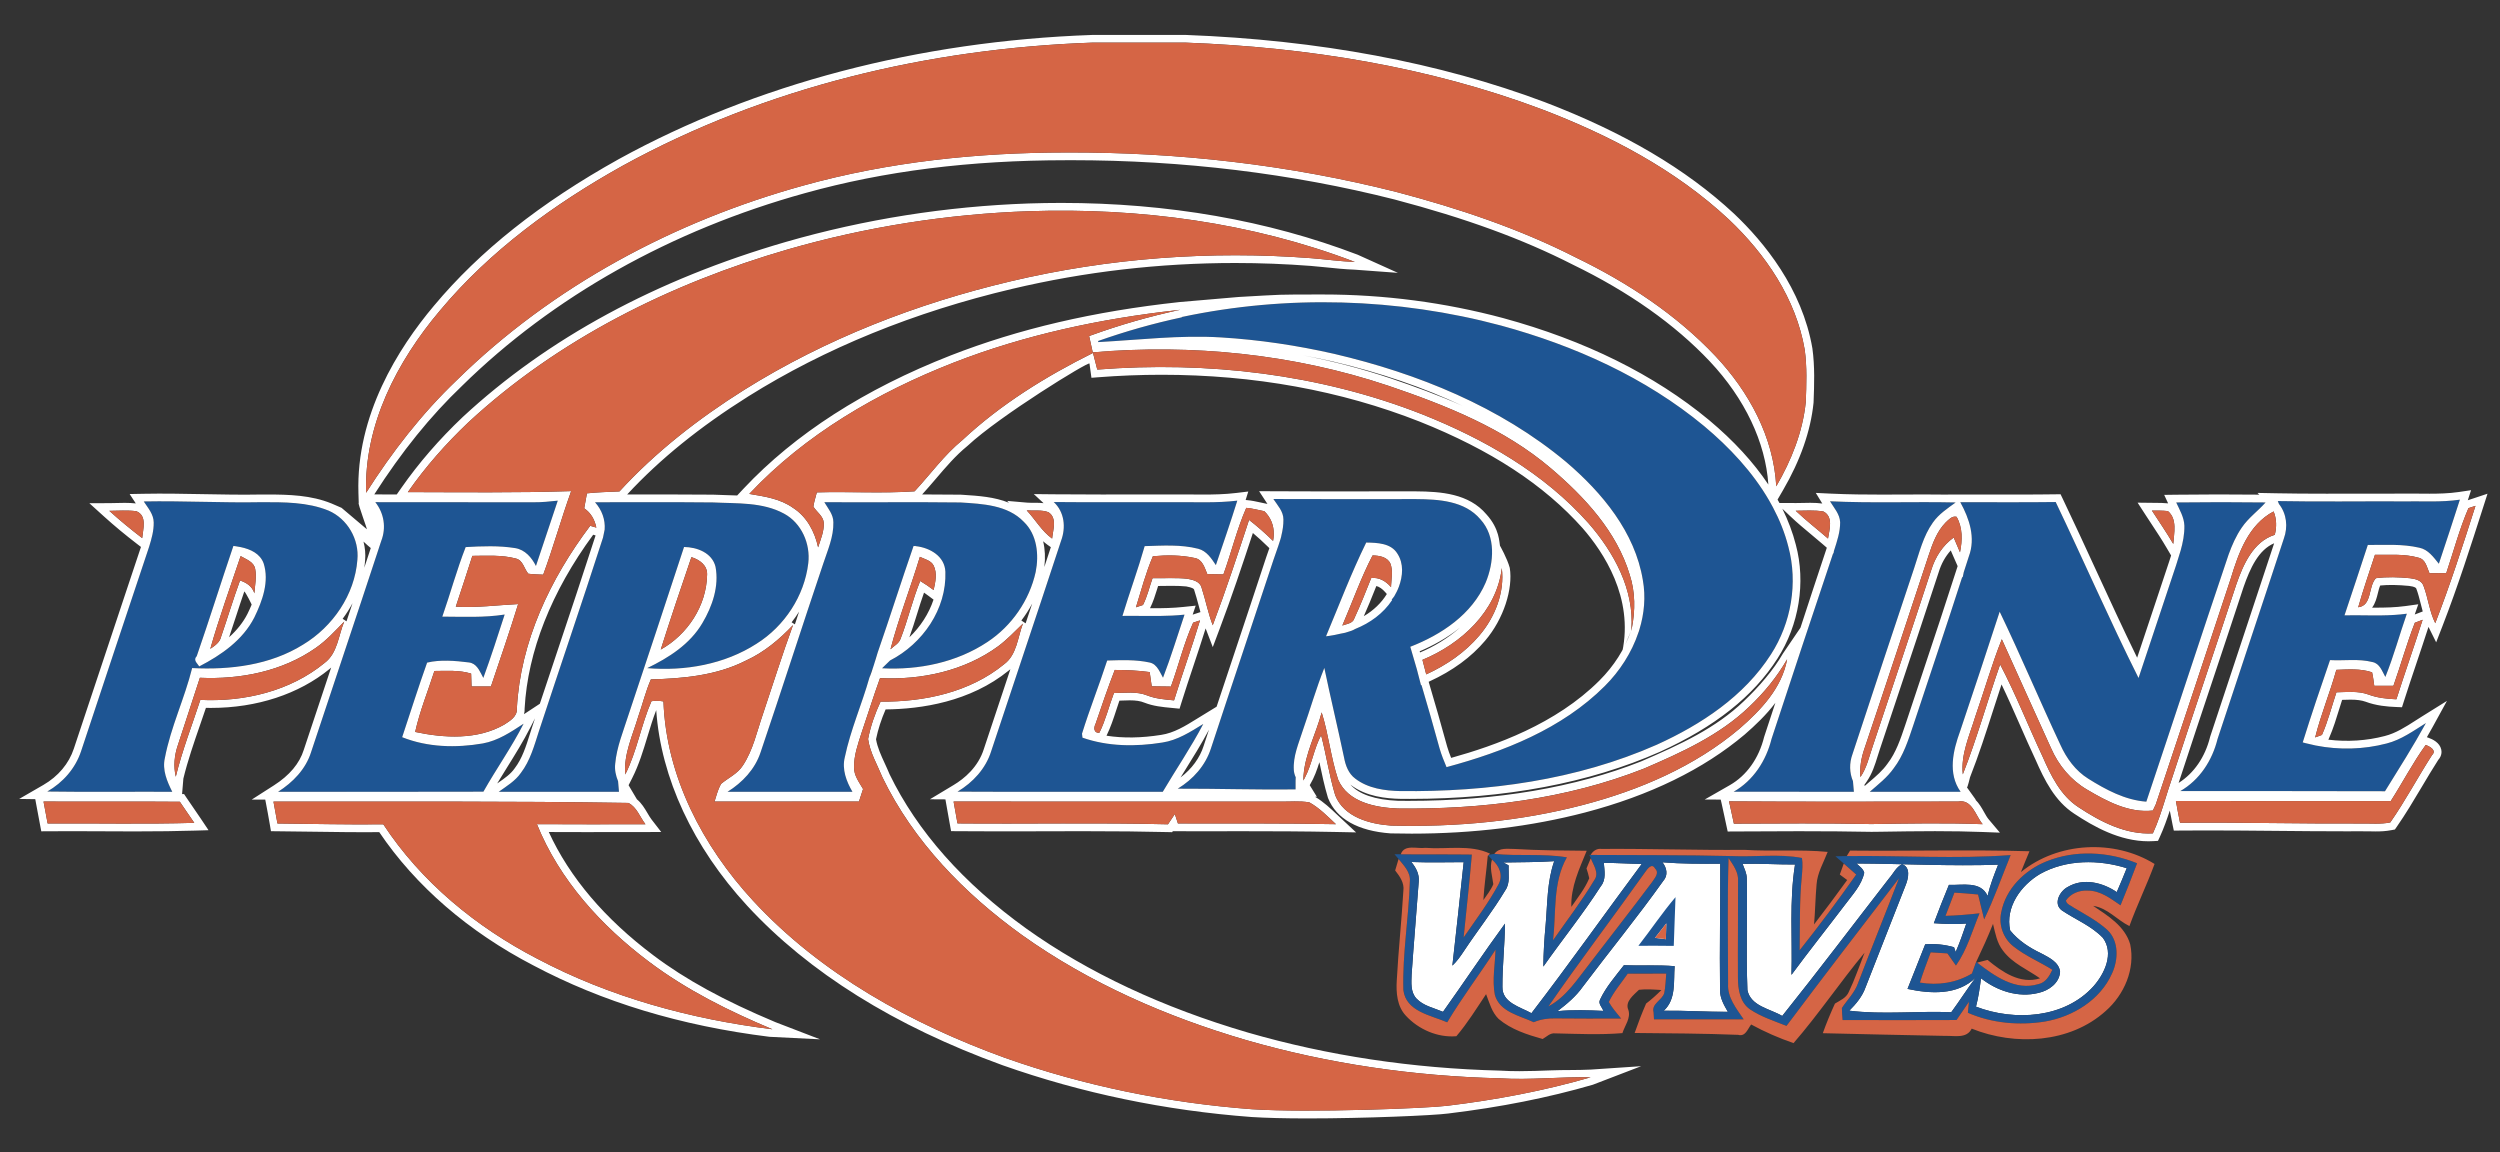
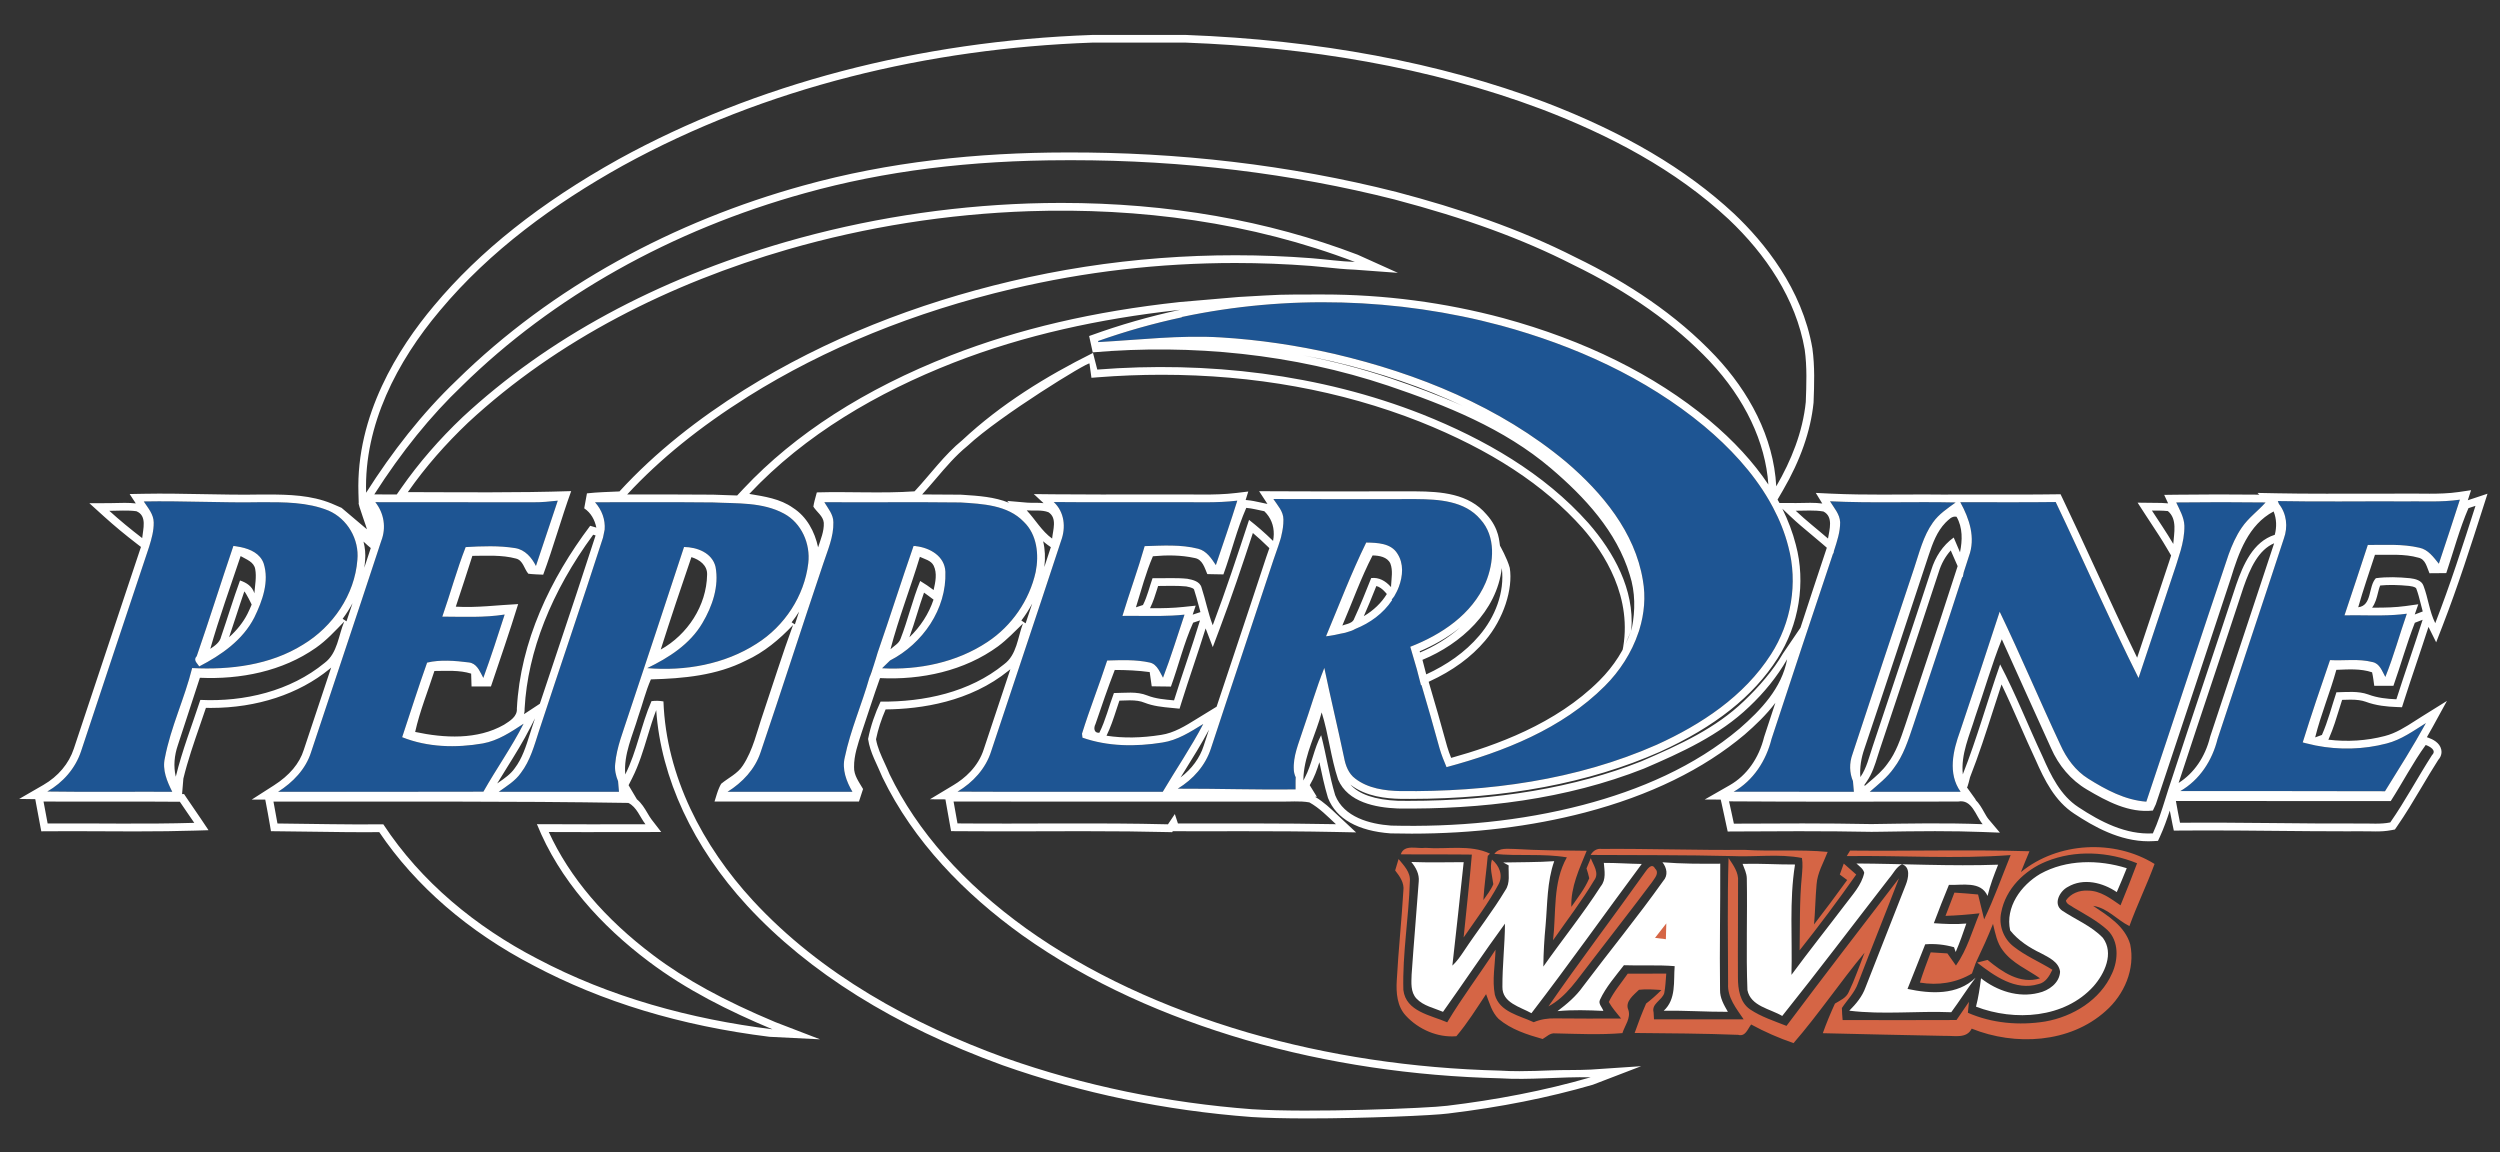
<svg xmlns="http://www.w3.org/2000/svg" version="1.1" id="Layer_1" x="0px" y="0px" width="200px" height="92.166px" viewBox="0 0 200 92.166" style="enable-background:new 0 0 200 92.166;" xml:space="preserve">
  <rect x="0" y="0" width="200" height="92.166" fill="#333333" stroke="none" />
  <path id="color6" style="fill:#FFFFFF;" d="M112.906,68.959c1.395,0.051,2.792,0.023,4.188,0.014  c-0.288,2.76-0.596,5.52-0.905,8.277c0.358-0.336,0.644-0.74,0.913-1.148c1.088-1.643,2.31-3.191,3.324-4.881  c0.408-0.584,0.235-1.326,0.265-1.99c-0.108-0.055-0.322-0.172-0.432-0.232c1.36-0.033,2.723-0.01,4.078-0.105  c-0.581,1.648-0.538,3.42-0.691,5.139c-0.104,1.094-0.17,2.195-0.179,3.293c1.511-2.154,3.172-4.207,4.594-6.422  c0.444-0.539,0.297-1.24,0.245-1.873c1.01-0.004,2.021,0.072,3.033,0.086c-2.954,3.971-5.808,8.014-8.824,11.938  c-0.891-0.5-2.347-0.83-2.322-2.101c-0.01-1.689,0.194-3.375,0.204-5.063c-1.696,2.316-3.29,4.715-4.957,7.055  c-0.723-0.311-1.563-0.467-2.123-1.061c-0.484-0.518-0.41-1.277-0.388-1.93c0.17-2.475,0.388-4.953,0.569-7.43  C113.56,69.93,113.271,69.398,112.906,68.959z M133.057,70.477c-2.055,2.887-4.3,5.631-6.43,8.457  c-0.548,0.777-1.278,1.389-2.028,1.957c1.221-0.117,2.446-0.076,3.671-0.02c-0.095-0.293-0.434-0.57-0.268-0.895  c0.476-1.02,1.231-1.871,1.912-2.758c1.352,0.051,2.706-0.037,4.06,0.074c-0.099,1.225,0.136,2.641-0.873,3.566  c1.711-0.025,3.421,0.096,5.13,0.088c-0.31-0.539-0.643-1.105-0.627-1.75c-0.045-3.365,0.029-6.732,0.016-10.1  c-1.543,0.012-3.086,0.012-4.623-0.113C133.349,69.428,133.468,70.025,133.057,70.477z M139.744,70.268  c-0.007-0.41-0.197-0.781-0.338-1.158c1.399-0.041,2.795,0.059,4.195,0.051c-0.469,2.922-0.199,5.887-0.285,8.828  c1.395-1.896,2.863-3.736,4.284-5.611c0.59-0.795,1.328-1.559,1.539-2.557c-0.087-0.33-0.392-0.52-0.623-0.742  c3.775,0.02,7.56,0.229,11.334,0.096c-0.324,0.814-0.645,1.639-0.845,2.498c-0.541-1.219-2.036-0.838-3.092-0.883  c-0.415,1.016-0.824,2.037-1.207,3.066c0.864,0.061,1.733,0.107,2.6,0.027c-0.26,0.768-0.53,1.533-0.852,2.279  c-0.033-0.098-0.099-0.287-0.132-0.385c-0.75-0.211-1.528-0.295-2.306-0.232c-0.456,1.197-0.953,2.373-1.416,3.568  c1.835,0.396,3.992,0.523,5.445-0.895c-0.678,0.9-1.277,1.854-1.945,2.76c-2.721-0.113-5.454,0.209-8.16-0.123  c0.544-0.537,1.044-1.139,1.302-1.867c1.062-2.74,2.159-5.467,3.222-8.207c0.21-0.527,0.397-1.42-0.304-1.641  c-0.471,0.223-0.69,0.74-1.022,1.113c-2.855,3.676-5.655,7.393-8.561,11.023c-0.969-0.58-2.52-0.773-2.783-2.068  C139.679,76.232,139.799,73.248,139.744,70.268z M158.08,80.533c0.195-0.746,0.306-1.508,0.402-2.271  c1.278,1.008,2.98,1.576,4.596,1.17c0.821-0.18,1.683-0.787,1.728-1.695c-0.096-0.785-0.906-1.143-1.519-1.473  c-0.932-0.447-1.822-1.016-2.474-1.832c-0.403-1.869,0.863-3.609,2.405-4.521c2.095-1.164,4.673-1.158,6.922-0.455  c-0.255,0.641-0.522,1.277-0.798,1.912c-1.129-0.768-2.669-1.152-3.91-0.418c-0.649,0.328-1.21,1.363-0.47,1.891  c1.084,0.729,2.355,1.229,3.271,2.189c0.907,1.232,0.139,2.861-0.751,3.871C165.165,81.477,161.158,81.715,158.08,80.533z" />
-   <path id="color5" style="fill:#1E5593;" d="M112.79,70.518c-0.085,2.895-0.599,5.777-0.519,8.674  c0.201,1.738,2.198,2.021,3.508,2.592c1.193-1.996,2.605-3.854,3.866-5.809c-0.033,1.197-0.279,2.412-0.056,3.602  c0.377,1.387,1.979,1.666,3.109,2.199c0.552-0.234,1.148-0.324,1.751-0.305c1.746,0.018,3.494,0.018,5.239,0.008  c-0.341-0.428-0.714-0.84-0.982-1.32c0.393-0.824,0.999-1.52,1.516-2.268c1.025-0.006,2.053-0.008,3.081-0.002  c-0.046,0.52-0.06,1.043-0.161,1.558c-0.177,0.58-1.043,0.848-0.852,1.541c0.007,0.139,0.024,0.418,0.032,0.559  c2.389-0.002,4.778,0.006,7.17-0.004c-0.577-0.861-1.309-1.732-1.243-2.842c-0.009-3.35-0.063-6.707,0.037-10.061  c0.374,0.564,0.821,1.152,0.76,1.875c0.011,2.563-0.024,5.125-0.008,7.689c-0.002,0.918,0.151,1.977,0.966,2.543  c0.893,0.6,1.927,0.93,2.918,1.322c2.964-3.961,5.987-7.879,8.998-11.807c-1.068,2.797-2.194,5.568-3.266,8.361  c-0.26,0.775-0.862,1.348-1.3,2.016c0.008,0.322,0.024,0.643,0.058,0.963c3.036,0.006,6.075,0.014,9.111-0.002  c0.329-0.488,0.661-0.975,0.995-1.457c-0.028,0.289-0.059,0.582-0.086,0.877c1.929,0.844,4.104,1.031,6.173,0.701  c2.232-0.387,4.419-1.723,5.36-3.848c0.508-1.096,0.56-2.58-0.364-3.469c-0.804-0.73-1.768-1.242-2.694-1.789  c-0.218-0.176-0.589-0.266-0.631-0.576c0.381-0.563,1.076-0.834,1.743-0.791c1.007-0.01,1.835,0.635,2.624,1.176  c0.462-1.113,0.904-2.236,1.325-3.365c-2.291-0.936-4.958-1.088-7.271-0.141c-1.734,0.703-3.251,2.193-3.6,4.084  c-0.216,1,0.176,2.082,0.984,2.711c0.95,0.758,2.084,1.23,3.112,1.867c-0.241,0.492-0.535,1.031-1.123,1.148  c-1.824,0.563-3.533-0.66-4.897-1.721l-0.077-0.053l-0.061,0.15c-0.099,0.256-0.191,0.512-0.275,0.773  c-1.259,0.756-2.732,0.973-4.167,0.727c0.261-0.814,0.562-1.617,0.865-2.418c0.444,0.027,0.89,0.053,1.337,0.084  c0.225,0.32,0.451,0.645,0.683,0.971c0.892-1.264,1.303-2.766,1.886-4.178c-0.902,0.104-1.811,0.176-2.722,0.205  c0.236-0.621,0.472-1.244,0.713-1.861c0.631,0.039,1.262,0.09,1.893,0.15c0.166,0.662,0.324,1.324,0.486,1.988  c0.805-1.674,1.422-3.426,2.12-5.141c-4.364,0.326-8.743,0.021-13.111,0.08c-0.227,0.006-0.681,0.016-0.909,0.02  c0.221,0.193,0.444,0.387,0.669,0.578c0.337,0.287,0.669,0.582,0.997,0.879c-1.45,2.063-2.962,4.086-4.529,6.063  c0.037-1.98-0.02-3.967,0.179-5.941c0.037-0.48,0.087-0.969,0.009-1.447c-1.843-0.354-3.745-0.063-5.61-0.152  c-3.765-0.094-7.531-0.064-11.296-0.09l-0.111-0.002c0.033,0.064,0.092,0.195,0.124,0.262c0.205,0.551,0.706,1.199,0.271,1.766  c-0.995,1.666-2.185,3.209-3.291,4.799c0.263-2.215-0.038-4.619,1.104-6.631c-1.919-0.324-3.874-0.078-5.802-0.279  c-0.109,0.016-0.328,0.051-0.436,0.07l-0.056,0.057c0.099,0.109,0.198,0.217,0.3,0.328c0.578,0.477,0.918,1.254,0.534,1.965  c-0.802,1.498-1.836,2.863-2.8,4.264c0.218-2.209,0.475-4.416,0.658-6.627c-1.895-0.027-3.792,0.002-5.687-0.024  c-0.126,0-0.376-0.004-0.502-0.004c0.082,0.094,0.247,0.285,0.328,0.381C112.313,69.24,112.863,69.781,112.79,70.518z   M158.482,78.262c1.278,1.008,2.98,1.576,4.596,1.17c0.821-0.18,1.683-0.787,1.728-1.695c-0.096-0.785-0.906-1.143-1.519-1.473  c-0.932-0.447-1.822-1.016-2.474-1.832c-0.403-1.869,0.863-3.609,2.405-4.521c2.095-1.164,4.673-1.158,6.922-0.455  c-0.255,0.641-0.522,1.277-0.798,1.912c-1.129-0.768-2.669-1.152-3.91-0.418c-0.649,0.328-1.21,1.363-0.47,1.891  c1.084,0.729,2.355,1.229,3.271,2.189c0.907,1.232,0.139,2.861-0.751,3.871c-2.317,2.576-6.324,2.814-9.402,1.633  C158.275,79.787,158.386,79.025,158.482,78.262z M143.602,69.16c-0.469,2.922-0.199,5.887-0.285,8.828  c1.395-1.896,2.863-3.736,4.284-5.611c0.59-0.795,1.328-1.559,1.539-2.557c-0.087-0.33-0.392-0.52-0.623-0.742  c3.775,0.02,7.56,0.229,11.334,0.096c-0.324,0.814-0.645,1.639-0.845,2.498c-0.541-1.219-2.036-0.838-3.092-0.883  c-0.415,1.016-0.824,2.037-1.207,3.066c0.864,0.061,1.733,0.107,2.6,0.027c-0.26,0.768-0.53,1.533-0.852,2.279  c-0.033-0.098-0.099-0.287-0.132-0.385c-0.75-0.211-1.528-0.295-2.306-0.232c-0.456,1.197-0.953,2.373-1.416,3.568  c1.835,0.396,3.992,0.523,5.445-0.895c-0.678,0.9-1.277,1.854-1.945,2.76c-2.721-0.113-5.454,0.209-8.16-0.123  c0.544-0.537,1.044-1.139,1.302-1.867c1.062-2.74,2.159-5.467,3.222-8.207c0.21-0.527,0.397-1.42-0.304-1.641  c-0.471,0.223-0.69,0.74-1.022,1.113c-2.855,3.676-5.655,7.393-8.561,11.023c-0.969-0.58-2.52-0.773-2.783-2.068  c-0.116-2.977,0.004-5.961-0.051-8.941c-0.007-0.41-0.197-0.781-0.338-1.158C140.806,69.068,142.201,69.168,143.602,69.16z   M137.618,69.098c0.014,3.367-0.061,6.734-0.016,10.1c-0.016,0.645,0.317,1.211,0.627,1.75c-1.709,0.008-3.419-0.113-5.13-0.088  c1.009-0.926,0.774-2.342,0.873-3.566c-1.354-0.111-2.707-0.023-4.06-0.074c-0.681,0.887-1.437,1.738-1.912,2.758  c-0.165,0.324,0.174,0.602,0.268,0.895c-1.225-0.057-2.45-0.098-3.671,0.02c0.75-0.568,1.48-1.18,2.028-1.957  c2.13-2.826,4.375-5.57,6.43-8.457c0.411-0.451,0.292-1.049-0.061-1.492C134.532,69.109,136.075,69.109,137.618,69.098z   M132.405,69.484c0.378,0.359-0.044,0.773-0.246,1.094c-1.621,2.172-3.301,4.299-4.945,6.455c-0.998,1.256-1.88,2.697-3.336,3.476  c2.501-3.627,5.175-7.139,7.727-10.73C131.781,69.531,132.148,68.996,132.405,69.484z M117.094,68.973  c-0.288,2.76-0.596,5.52-0.905,8.277c0.358-0.336,0.644-0.74,0.913-1.148c1.088-1.643,2.31-3.191,3.324-4.881  c0.408-0.584,0.235-1.326,0.265-1.99c-0.108-0.055-0.322-0.172-0.432-0.232c1.36-0.033,2.723-0.01,4.078-0.105  c-0.581,1.648-0.538,3.42-0.691,5.139c-0.104,1.094-0.17,2.195-0.179,3.293c1.511-2.154,3.172-4.207,4.594-6.422  c0.444-0.539,0.297-1.24,0.245-1.873c1.01-0.004,2.021,0.072,3.033,0.086c-2.954,3.971-5.808,8.014-8.824,11.938  c-0.891-0.5-2.347-0.83-2.322-2.101c-0.01-1.689,0.194-3.375,0.204-5.063c-1.696,2.316-3.29,4.715-4.957,7.055  c-0.723-0.311-1.563-0.467-2.123-1.061c-0.484-0.518-0.41-1.277-0.388-1.93c0.17-2.475,0.388-4.953,0.569-7.43  c0.062-0.594-0.228-1.125-0.592-1.564C114.301,69.01,115.698,68.982,117.094,68.973z M133.901,75.672  c0.037-1.305,0.101-2.602,0.14-3.9c-1.057,1.244-1.966,2.605-2.969,3.891C132.016,75.656,132.958,75.66,133.901,75.672z   M133.269,75.137c-0.289-0.039-0.58-0.072-0.867-0.107c0.298-0.389,0.598-0.777,0.904-1.158  C133.294,74.291,133.28,74.715,133.269,75.137z" />
  <path id="color4" style="fill:#1E5593;" d="M60.531,51.492c-2.571,1.66-5.738,2.209-8.757,1.957  c1.729-0.834,3.425-1.914,4.419-3.609c0.792-1.334,1.345-2.945,1.047-4.504c-0.275-1.115-1.481-1.568-2.518-1.578  c-1.477,4.502-2.963,9.002-4.466,13.498c-0.4,1.26-0.92,2.506-1.04,3.834c-0.059,0.492,0.048,0.961,0.229,1.408l0.073,0.848  c-3.207-0.004-6.413,0-9.62-0.002c0.632-0.453,1.323-0.863,1.776-1.516c0.743-0.975,1.067-2.178,1.437-3.326  c1.689-5.139,3.442-10.258,5.102-15.406c0.01-0.027,0.018-0.055,0.027-0.082l0.133-0.647c0.063-0.794-0.223-1.578-0.772-2.188  c3.146,0.008,6.291-0.02,9.437,0.015c1.909,0.097,3.955-0.045,5.691,0.899c1.397,0.756,2.117,2.41,1.934,3.959  C64.353,47.674,62.76,50.09,60.531,51.492z M82.855,45.754c0.275-1.377,0.114-2.99-0.951-4.01c-1.298-1.354-3.306-1.434-5.058-1.548  c-3.633-0.045-7.266,0.002-10.899-0.022c0.297,0.502,0.726,0.983,0.723,1.603c0.032,1.169-0.463,2.257-0.82,3.343  c-1.692,5.016-3.304,10.055-5.003,15.066c-0.446,1.352-1.454,2.412-2.642,3.156c3.332,0.008,6.662-0.002,9.991,0.002  c-0.483-0.83-0.852-1.785-0.612-2.764c0.456-2.186,1.369-4.242,1.974-6.389c0.134-0.25,0.099-0.674,0.415-0.773  c0.078,0.008,0.155,0.012,0.232,0.018l0.053-0.203c-0.079-0.027-0.2-0.07-0.267-0.092c-0.038-0.332,0.138-0.635,0.225-0.945  c0.983-2.832,1.884-5.69,2.868-8.52c0.039,0.003,0.079,0.008,0.119,0.011l0.005-0.018l0.046,0.022  c1.126,0.123,2.327,0.795,2.376,2.053c0.106,2.981-1.817,5.754-4.426,7.094l-0.64,0.623c2.934,0.158,5.968-0.463,8.432-2.104  C80.938,50.076,82.355,48.027,82.855,45.754z M38.621,59.477c-2.142,0.369-4.408,0.314-6.449-0.5  c0.661-1.988,1.292-3.992,1.996-5.967c1.052-0.252,2.249-0.15,3.338-0.014c0.3,0.033,0.508,0.189,0.675,0.396l0.121,0.168  c0.138,0.217,0.248,0.457,0.363,0.674c0.614-1.676,1.157-3.373,1.707-5.07c-1.65,0.26-3.324,0.174-4.988,0.168  c0.646-1.848,1.156-3.744,1.869-5.564c1.315-0.074,2.658-0.129,3.965,0.082c0.785,0.128,1.317,0.752,1.657,1.428  c0.582-1.74,1.164-3.484,1.746-5.225c-0.639,0.072-1.283,0.134-1.927,0.129c-4.223-0.01-8.445,0.005-12.668-0.008  c0.698,0.887,0.884,2.043,0.474,3.101c-0.041,0.124-0.082,0.247-0.123,0.37l-0.208,0.635c-1.742,5.303-3.529,10.59-5.281,15.889  c-0.428,1.371-1.459,2.42-2.642,3.176c5.473-0.004,10.949,0.014,16.425-0.008c1.035-1.834,2.261-3.561,3.217-5.439  C40.874,58.563,39.837,59.258,38.621,59.477z M179.344,42.203c0.521-0.769,1.291-1.316,1.902-2.007c-2.383-0.03-4.768-0.03-7.15,0  c0.273,0.595,0.629,1.184,0.654,1.856c0.015,0.683-0.119,1.347-0.302,2l-0.342,1.104c-0.017,0.045-0.031,0.092-0.045,0.139  c-0.994,2.982-1.989,5.965-2.979,8.945c-2.322-4.639-4.39-9.4-6.628-14.078c-2.544,0.036-5.088,0.006-7.63,0.017  c0.727,1.317,1.242,2.856,0.682,4.343c-0.133,0.42-0.27,0.838-0.405,1.258l-0.088,0.428l-0.028-0.064  c-1.275,3.967-2.611,7.914-3.919,11.873c-0.402,1.193-0.79,2.432-1.567,3.445c-0.518,0.738-1.242,1.293-1.916,1.883  c2.422,0.002,4.846-0.004,7.268,0.002c-1.046-1.457-0.607-3.301-0.042-4.85c1.067-3.182,2.13-6.365,3.165-9.561  c1.689,3.516,3.197,7.113,4.854,10.643c0.486,1.084,1.212,2.084,2.235,2.721c1.412,0.885,2.947,1.711,4.643,1.836  c2.208-6.584,4.36-13.187,6.581-19.767C178.559,43.611,178.885,42.865,179.344,42.203z M132.539,59.58  c-6.42,2.836-13.522,3.781-20.495,3.707c-1.253-0.025-2.595-0.207-3.617-0.994c-0.544-0.4-0.785-1.053-0.902-1.693  c-0.503-2.395-1.079-4.773-1.578-7.168c-0.65,1.631-1.134,3.328-1.716,4.986c-0.329,1.041-0.802,2.084-0.723,3.201  c0.013,0.201,0.07,0.389,0.151,0.566c-0.003,0.086-0.01,0.17-0.011,0.258l-0.001,0.707c-3.144,0.045-6.284-0.066-9.427-0.055  c1.229-0.746,2.227-1.857,2.665-3.246c1.649-5.025,3.345-10.039,4.996-15.066c0.05-0.15,0.103-0.301,0.156-0.449l0.25-0.74  c0.039-0.193,0.222-0.581,0.229-0.77c0.101-0.411,0.165-0.83,0.159-1.259c0.005-0.648-0.471-1.137-0.803-1.643  c3.802,0.021,7.603,0.004,11.404,0.006c1.809,0.016,3.9,0.127,5.159,1.621c1.25,1.371,1.086,3.453,0.42,5.057  c-1.089,2.541-3.538,4.17-6.032,5.137c0.176,0.607,0.354,1.215,0.532,1.82c0.023,0.094,0.048,0.186,0.072,0.279l0.255,0.98  l0.038-0.02c0.497,1.693,0.991,3.385,1.451,5.086c0.147,0.506,0.347,0.998,0.552,1.484c4.592-1.238,9.237-3.064,12.66-6.486  c1.195-1.191,2.155-2.676,2.693-4.285l0.032,0.004c0.018-0.082,0.03-0.16,0.046-0.242c0.388-1.271,0.513-2.615,0.275-3.951  c-0.629-3.836-3.253-6.992-6.127-9.445c-5.303-4.431-11.874-7.086-18.548-8.653c-2.981-0.679-6.019-1.134-9.072-1.319  c-3.279-0.203-6.547,0.199-9.815,0.373c-0.006-0.029-0.013-0.059-0.019-0.086c2.195-0.777,4.447-1.414,6.702-1.895l-0.005-0.027  c8.406-1.783,17.243-1.537,25.541,0.686c5.856,1.595,11.545,4.145,16.244,8.041c2.017,1.688,3.886,3.674,5.207,5.962l0.299,0.54  c0.524,0.994,0.948,2.041,1.229,3.147c0.781,2.906,0.234,6.096-1.391,8.617C139.539,55.699,136.096,57.967,132.539,59.58z   M106.081,50.904c0.093-0.01,0.187-0.024,0.278-0.037l1.258-0.248c0.066-0.025,0.139-0.047,0.211-0.066  c0.165-0.047,0.383-0.111,0.585-0.234c1.188-0.48,2.955-1.988,3.481-3.318l0.006,0.16l0.003-0.185c0-0.006,0.001-0.014,0.001-0.02  c0.326-0.877,0.412-1.867-0.115-2.672c-0.518-0.84-1.615-0.863-2.492-0.88C108.101,45.84,107.131,48.398,106.081,50.904z   M92.989,59.402c-2.12,0.34-4.349,0.328-6.392-0.389c-0.01-0.08-0.027-0.238-0.038-0.318c0.609-1.969,1.377-3.893,2.014-5.854  c1.132-0.031,2.284-0.084,3.398,0.16c0.157,0.033,0.286,0.102,0.398,0.191l0.173,0.176c0.205,0.25,0.344,0.576,0.498,0.848  c0.637-1.66,1.152-3.361,1.72-5.045c-1.328,0.141-2.663,0.105-3.996,0.098l-0.752,0.002c-0.073,0-0.145,0-0.218,0.002  c0.567-1.871,1.243-3.705,1.778-5.583c1.427-0.04,2.888-0.146,4.285,0.211c0.669,0.173,1.052,0.771,1.412,1.309  c0.582-1.716,1.174-3.428,1.714-5.158c-1.665,0.203-3.341,0.106-5.01,0.126c-3.225-0.011-6.449,0.02-9.673-0.015  c0.859,0.799,0.985,2.028,0.587,3.098c-0.05,0.153-0.102,0.305-0.151,0.458l-0.143,0.433c-1.742,5.318-3.541,10.619-5.294,15.934  c-0.436,1.402-1.456,2.502-2.697,3.246c5.473,0.029,10.944,0,16.417,0.014c1.07-1.813,2.266-3.559,3.242-5.43  C95.238,58.545,94.201,59.221,92.989,59.402z M148.194,60.342c1.626-4.969,3.286-9.928,4.936-14.889  c0.417-1.244,0.724-2.564,1.501-3.65c0.47-0.673,1.168-1.129,1.822-1.604c-3.352-0.077-6.707,0.067-10.056-0.095  c0.321,0.529,0.783,1.026,0.813,1.675c0.008,0.78-0.25,1.526-0.483,2.259c-0.005,0.012-0.01,0.023-0.013,0.035l-0.033,0.213  l-0.029-0.025c-1.664,4.943-3.297,9.898-4.928,14.85c-0.434,1.746-1.452,3.328-3.035,4.232c3.206,0.004,6.413,0.002,9.62,0.002  l-0.074-0.848C147.952,61.824,147.935,61.059,148.194,60.342z M182.141,40.082c-0.01,0-0.02,0-0.028,0  c0.003,0.003,0.006,0.007,0.009,0.011L182.141,40.082z M148.77,63.344c0.006,0,0.011,0,0.019,0c-0.005-0.002-0.008-0.008-0.011-0.01  L148.77,63.344z M192.278,40.109c-3.354-0.017-6.705,0.037-10.056-0.025l0.092,0.23c0.616,0.782,0.737,1.831,0.39,2.779  c-1.748,5.346-3.544,10.68-5.3,16.023c-0.427,1.719-1.429,3.277-2.983,4.17c5.458,0.002,10.919-0.006,16.378,0.012  c1.116-1.801,2.256-3.596,3.273-5.453c-1.001,0.623-1.977,1.336-3.138,1.631c-1.846,0.486-3.809,0.531-5.683,0.16l-0.791-0.182  c-0.081-0.021-0.163-0.043-0.244-0.065c0.686-2.207,1.431-4.396,2.184-6.584c1.128,0.066,2.286-0.129,3.396,0.156  c0.588,0.115,0.77,0.732,1.031,1.191c0.668-1.654,1.133-3.379,1.719-5.059c-1.335,0.184-2.684,0.133-4.027,0.125l-0.69,0.004  c-0.091,0.002-0.183,0.002-0.271,0.004c0.619-1.877,1.261-3.75,1.865-5.633c1.373,0.006,2.771-0.096,4.121,0.221  c0.706,0.142,1.138,0.758,1.563,1.283c0.569-1.706,1.131-3.412,1.682-5.127C195.292,40.193,193.78,40.084,192.278,40.109z   M24.247,51.568c-2.633,1.645-5.83,2.035-8.876,1.877c-0.604,2.435-1.714,4.729-2.182,7.197c-0.22,0.951,0.176,1.871,0.592,2.701  c-3.332-0.014-6.665,0.029-9.999-0.02c1.256-0.725,2.254-1.852,2.71-3.242c1.755-5.314,3.532-10.623,5.302-15.932l0.14-0.422  c0.194-0.628,0.375-1.273,0.363-1.933c-0.005-0.656-0.458-1.161-0.797-1.679c3.141-0.061,6.278,0.121,9.418,0.059  c1.795-0.002,3.671-0.017,5.362,0.672c1.511,0.65,2.469,2.301,2.311,3.938C28.38,47.578,26.624,50.137,24.247,51.568z   M20.348,49.393c0.642-1.316,1.209-2.877,0.741-4.33c-0.287-0.781-1.053-1.127-1.824-1.291l-0.404-0.072  c-0.064-0.01-0.128-0.019-0.191-0.025c-0.996,2.934-1.919,5.893-2.933,8.82c-0.058,0.396-0.068,0.465,0.087,0.664l0.087,0.117  c0.009,0.014,0.018,0.027,0.026,0.039C17.704,52.402,19.425,51.211,20.348,49.393z" />
  <path id="color3" style="fill:#FFFFFF;" d="M109.297,43.403c-1.196,2.437-2.166,4.995-3.216,7.501  c0.093-0.01,0.187-0.024,0.278-0.037c0.283-0.041,0.567-0.098,0.849-0.166l0.409-0.082c0.066-0.025,0.139-0.047,0.211-0.066  c0.165-0.047,0.383-0.111,0.585-0.234c1.188-0.48,2.248-1.24,2.957-2.314l-0.034-0.039c0.062-0.084,0.16-0.191,0.209-0.273  c0.137-0.244,0.257-0.461,0.359-0.736c0.326-0.877,0.412-1.867-0.115-2.672C111.271,43.443,110.174,43.42,109.297,43.403z   M111.289,46.822c-0.002,0.049-0.005,0.098-0.005,0.145c-0.013-0.014-0.026-0.025-0.037-0.039c-0.409-0.449-0.921-0.756-1.55-0.684  c-0.437,1.078-0.854,2.164-1.348,3.217c-0.045,0.152-0.137,0.25-0.249,0.322c-0.206,0.133-0.488,0.17-0.715,0.262  c0.005-0.008,0.007-0.018,0.012-0.027c0.798-1.859,1.477-3.787,2.408-5.582c0.524,0.006,1.179,0.115,1.425,0.646  C111.444,45.639,111.317,46.242,111.289,46.822z M109.104,49.295c0.323-0.719,0.619-1.451,0.903-2.164  c0.033-0.084,0.067-0.166,0.101-0.25c0.241,0.063,0.476,0.227,0.712,0.494l0.127,0.146  C110.512,48.232,109.883,48.834,109.104,49.295z M187.163,56.648c0.068-0.219,0.135-0.439,0.205-0.656  c0.013,0,0.024-0.002,0.037-0.004c0.212-0.006,0.424-0.016,0.637-0.016c0.513,0,0.887,0.053,1.197,0.162  c0.864,0.326,1.762,0.4,2.448,0.426l0.472,0.02l0.143-0.449c0.326-1.025,0.675-2.064,1.013-3.068  c0.32-0.953,0.649-1.934,0.964-2.912l0.614,1.234l0.508-1.307c1.225-3.16,2.289-6.486,3.228-9.422l0.372-1.16l-1.156,0.385  c-0.102,0.034-0.277,0.092-0.42,0.138l0.259-0.804l-0.983,0.146c-0.81,0.119-1.636,0.135-2.337,0.135  c-0.259,0-0.517-0.002-0.776-0.005c-0.439-0.004-0.899-0.009-1.304-0.001c-1.274-0.006-2.549-0.002-3.821,0.002  c-0.778,0.002-1.559,0.004-2.338,0.004c-1.574,0-2.845-0.01-3.997-0.033l-1.528-0.03l0.139,0.139  c-2.214-0.024-4.444-0.022-6.648,0.005l-0.955,0.013l0.313,0.678c-0.348-0.036-0.685-0.038-1.012-0.039l-1.429-0.016l0.629,0.97  c0.161,0.249,0.324,0.497,0.487,0.744c0.408,0.618,0.83,1.258,1.206,1.902l0.358,0.609c-0.049,0.156-0.099,0.313-0.151,0.471  l-1.057,3.18c-0.503,1.51-1.007,3.02-1.509,4.527c-1.139-2.33-2.233-4.709-3.297-7.02c-0.863-1.873-1.754-3.809-2.659-5.701  l-0.172-0.357l-0.396,0.006c-0.911,0.014-1.884,0.019-3.153,0.019c-0.543,0-1.083-0.001-1.627-0.002  c-0.947-0.001-1.896-0.003-2.843,0l-1.046,0.004l0.002,0.003c-0.543-0.008-1.132-0.012-1.806-0.012  c-0.582,0-1.163,0.003-1.746,0.006c-0.58,0.002-1.159,0.005-1.739,0.005c-1.117,0-2.588-0.009-4.06-0.079l-1.167-0.057l0.52,0.85  c-0.283-0.038-0.587-0.057-0.96-0.057c-0.192,0-0.386,0.005-0.578,0.01c-0.181,0.004-0.363,0.008-0.544,0.008l-1.344-0.004  c-0.049-0.092-0.101-0.183-0.152-0.273l0.434-0.746c1.395-2.395,2.217-4.748,2.444-6.994l0.004-0.072  c0.052-1.395,0.105-2.836-0.096-4.287c-0.822-4.783-3.865-8.5-6.276-10.779c-3.836-3.572-8.789-6.49-15.145-8.921  c-8.414-3.161-18.057-4.969-28.684-5.371l-7.545,0.001c-13.829,0.491-26.91,3.924-37.833,9.93  c-6.284,3.502-11.123,7.342-14.794,11.736c-2.863,3.4-6.236,8.759-6.039,14.984l0.024,0.779c-0.114-0.002,0.767,2.296,0.636,2.102  l-2.011-1.702c-0.055-0.026-0.75-0.323-0.806-0.349c-1.628-0.662-3.373-0.717-5.167-0.717l-0.441,0.001  c-1.568,0.03-3.165,0-4.71-0.03c-1.541-0.029-3.137-0.06-4.708-0.029l-1.12,0.021l0.492,0.751c-0.263-0.03-0.547-0.045-0.882-0.045  c-0.218,0-0.436,0.005-0.655,0.012c-0.193,0.005-0.386,0.01-0.58,0.011l-1.597,0.006l1.183,1.072c0.808,0.731,1.68,1.456,2.67,2.215  l0.274,0.211l-1.231,3.691c-1.36,4.078-2.767,8.295-4.139,12.445c-0.39,1.191-1.253,2.219-2.431,2.9l-1.944,1.123l1.291,0.019  l0.054,0.303c0.104,0.586,0.216,1.172,0.329,1.76l0.097,0.508l0.516-0.004c1.429-0.01,2.858-0.006,4.287,0.002  c0.888,0.004,1.776,0.01,2.665,0.01c1.918,0,3.397-0.021,4.793-0.063l1.118-0.033l-0.621-0.928c-0.184-0.275-0.372-0.549-0.56-0.82  c-0.2-0.287-0.399-0.576-0.593-0.869l-0.182-0.274h-0.16l0.103-1.238c0.35-1.443,0.849-2.883,1.331-4.277  c0.159-0.459,0.318-0.92,0.473-1.381c0.138,0.004,0.275,0.004,0.413,0.004h0c3.658,0,7.022-1.105,9.473-3.111  c0.048-0.037,0.088-0.08,0.133-0.119c-0.732,2.191-1.463,4.383-2.191,6.584c-0.34,1.09-1.143,2.045-2.385,2.84l-1.785,1.143  l1.088-0.002l0.054,0.279c0.099,0.516,0.214,1.125,0.316,1.736l0.087,0.512l0.518,0.006c0.899,0.008,1.796,0.02,2.694,0.033  c1.786,0.025,3.634,0.053,5.452,0.037c2.897,4.297,7.155,7.98,12.328,10.662c5.496,2.914,11.746,4.824,18.893,5.711l4.041,0.201  l-3.563-1.371c-4.106-1.719-7.21-3.418-9.766-5.346c-3.896-2.928-6.708-6.242-8.371-9.867c1.934,0.01,3.869,0.008,5.801,0.004  l3.195-0.004l-0.77-0.996c-0.114-0.148-0.222-0.33-0.336-0.525c-0.221-0.373-0.465-0.787-0.84-1.096l-0.54-0.91  c-0.042-0.072-0.084-0.145-0.126-0.219l0.29-0.572c0.539-1.064,0.883-2.203,1.216-3.303c0.224-0.74,0.438-1.447,0.704-2.129  c0.376,5.416,2.946,10.949,7.284,15.654c4.917,5.328,11.784,9.617,20.415,12.75c6.321,2.234,13.022,3.629,19.921,4.145  c1.145,0.074,2.658,0.113,4.5,0.113c0.001,0,0.002,0,0.003,0c4.587,0,10.086-0.238,11.236-0.393c4.207-0.51,7.99-1.262,11.568-2.301  l3.868-1.484l-4.026,0.271c-1.097,0.055-2.156,0.02-3.202,0.063c-0.826,0.031-1.683,0.064-2.52,0.064  c-0.554,0-1.052-0.014-1.547-0.045c-7.004-0.174-13.785-1.197-20.155-3.041c-6.839-2.004-12.799-4.797-17.711-8.301  c-5.059-3.635-8.748-7.795-10.965-12.365c-0.119-0.293-0.252-0.58-0.38-0.859c-0.306-0.662-0.595-1.291-0.705-1.945  c0.16-0.783,0.418-1.582,0.768-2.385c2.834-0.025,6.772-0.602,9.855-3.115c0.044-0.031,0.085-0.066,0.125-0.1  c-0.707,2.117-1.414,4.238-2.117,6.367c-0.456,1.467-1.571,2.387-2.425,2.898l-1.894,1.139l1.24,0.008l0.048,0.279  c0.091,0.543,0.191,1.086,0.29,1.629l0.115,0.633l0.512,0.004c2.209,0.02,4.418,0.014,6.627,0.008  c1.107-0.006,2.213-0.008,3.321-0.008c2.784,0,4.906,0.023,6.881,0.072l0.344,0.008l0.052-0.078h0.413  c0.603,0.002,1.206,0.004,1.809,0.004l3.346-0.004c2.39,0,4.949,0.008,7.475,0.061l1.619,0.033l-1.184-1.105  c-0.101-0.094-0.202-0.189-0.304-0.285c-0.544-0.517-1.106-1.049-1.788-1.455l0.139-0.004l-0.567-0.922  c-0.001-0.002-0.003-0.004-0.005-0.006l0.028-0.049c0.347-0.576,0.557-1.189,0.747-1.791c0.001,0.01,0.002,0.016,0.004,0.025  c0.194,0.922,0.394,1.873,0.674,2.803l0.017,0.049c0.655,1.654,2.386,2.631,5.004,2.82h0.029c0.55,0.014,1.106,0.02,1.651,0.02l0,0  c4.899,0,9.563-0.568,13.867-1.691c5.185-1.361,9.482-3.459,12.777-6.238c0.853-0.742,1.73-1.574,2.454-2.535  c-0.213,0.646-0.427,1.293-0.638,1.936l-0.249,0.758l-0.014,0.045c-0.424,1.709-1.397,3.074-2.74,3.844l-2.013,1.152l1.282,0.004  l0.068,0.289c0.084,0.357,0.16,0.715,0.234,1.074c0.049,0.234,0.099,0.467,0.15,0.703l0.107,0.488l0.773-0.004  c1.643-0.01,3.283-0.02,4.925-0.02c2.217,0,4.056,0.017,5.806,0.051l0.705-0.008c1.436-0.023,2.921-0.047,4.38-0.047  c1.403,0,2.643,0.023,3.787,0.066l1.402,0.053l-0.905-1.072c-0.122-0.143-0.242-0.357-0.367-0.58  c-0.178-0.318-0.389-0.691-0.688-0.984h0.03l-0.706-0.984c0.049,0.018,0.246-0.813,0.246-0.813c0.693-1.756,1.277-3.578,1.843-5.34  c0.22-0.684,0.445-1.385,0.677-2.084c0.517,1.074,0.998,2.17,1.47,3.242c0.401,0.916,0.82,1.865,1.248,2.775  c0.717,1.635,1.547,3.314,3.094,4.322c1.551,1.027,3.629,2.209,5.948,2.209c0.001,0,0.001,0,0.001,0  c0.128,0,0.255-0.004,0.383-0.012l0.372-0.021l0.156-0.338c0.311-0.68,0.561-1.387,0.789-2.086c0.068,0.367,0.138,0.74,0.216,1.105  l0.105,0.498l0.506-0.004c0.708-0.008,1.414-0.01,2.121-0.01c1.848,0,3.73,0.018,5.548,0.035c1.821,0.018,3.704,0.035,5.559,0.035  c0.404,0,0.807,0,1.22-0.002c0.227-0.006,0.454,0,0.681,0.004c0.173,0.006,0.348,0.008,0.52,0.008c0.351,0,0.815-0.012,1.288-0.109  l0.244-0.047l0.142-0.205c0.721-1.035,1.37-2.129,2-3.188c0.426-0.717,0.868-1.461,1.324-2.172c0.296-0.328,0.281-0.66,0.241-0.836  c-0.121-0.549-0.699-0.826-1.033-0.941l-0.116-0.041c0.158-0.277,0.317-0.553,0.47-0.832l1.135-2.072l-2.006,1.25  c-0.166,0.106-0.332,0.209-0.496,0.315c-0.818,0.527-1.592,1.021-2.472,1.244c-1.446,0.381-2.997,0.477-4.513,0.293l0.056-0.123  C186.669,58.26,186.919,57.441,187.163,56.648z M192.46,48.482c-0.837,0.115-1.678,0.131-2.39,0.131c-0.1,0-0.201,0-0.302-0.002  c0.265-0.356,0.375-0.803,0.461-1.154c0.054-0.223,0.111-0.451,0.189-0.617c0.665-0.066,1.404-0.055,2.312,0.033  c0.497,0.061,0.559,0.174,0.574,0.217c0.145,0.381,0.245,0.781,0.353,1.205c0.051,0.205,0.103,0.414,0.162,0.621l-0.64,0.244  l0.284-0.818L192.46,48.482z M197.477,40.652c0.141-0.045,0.421-0.137,0.562-0.184c-1.007,3.15-2.02,6.303-3.218,9.387  c-0.47-0.945-0.566-2.01-0.938-2.984c-0.15-0.449-0.67-0.563-1.079-0.613c-0.908-0.088-1.832-0.123-2.735-0.002  c-0.627,0.68-0.288,2.19-1.412,2.326c0.4-1.412,0.886-2.799,1.339-4.195c1.157,0.014,2.347-0.094,3.475,0.227  c0.589,0.127,0.677,0.783,0.888,1.246c0.188,0,0.377-0.002,0.566-0.004c0.195-0.002,0.39-0.004,0.586-0.006  c0.064-0.002,0.128-0.002,0.191-0.002C196.284,44.117,196.754,42.328,197.477,40.652z M182.141,40.082l-0.02,0.011  c-0.003-0.004-0.006-0.008-0.009-0.011C182.121,40.082,182.131,40.082,182.141,40.082z M172.153,40.845  c0.425,0.005,0.853-0.007,1.279,0.042c0.765,0.639,0.487,1.758,0.43,2.628C173.327,42.602,172.729,41.732,172.153,40.845z   M164.455,40.162c2.238,4.678,4.306,9.439,6.628,14.078c0.989-2.98,1.984-5.963,2.979-8.945c0.014-0.047,0.028-0.094,0.045-0.139  l0.342-1.104c0.183-0.653,0.316-1.317,0.302-2c-0.025-0.673-0.381-1.262-0.654-1.856c2.383-0.03,4.768-0.03,7.15,0  c-0.611,0.69-1.381,1.237-1.902,2.007c-0.459,0.662-0.785,1.408-1.058,2.164c-2.221,6.58-4.373,13.184-6.581,19.767  c-1.695-0.125-3.23-0.951-4.643-1.836c-1.023-0.637-1.749-1.637-2.235-2.721c-1.656-3.529-3.164-7.127-4.854-10.643  c-1.035,3.195-2.098,6.379-3.165,9.561c-0.564,1.549-1.004,3.393,0.042,4.85c-2.422-0.006-4.846,0-7.268-0.002  c0.674-0.59,1.398-1.145,1.916-1.883c0.777-1.014,1.165-2.252,1.567-3.445c1.308-3.959,2.644-7.906,3.919-11.873l0.028,0.064  l0.088-0.428c0.136-0.42,0.272-0.838,0.405-1.258c0.561-1.486,0.046-3.025-0.682-4.343  C159.367,40.168,161.911,40.198,164.455,40.162z M149.188,62.867c-0.016-0.02-0.03-0.041-0.046-0.061l0.198-0.287  c0.441-0.641,0.662-1.346,0.872-2.027c0.06-0.189,0.119-0.381,0.185-0.576c0.477-1.434,0.957-2.867,1.436-4.303  c1.074-3.215,2.185-6.541,3.26-9.83c0.208-0.684,0.538-1.275,0.968-1.748c0.056,0.133,0.113,0.266,0.173,0.399l0.377,0.857  c-0.918,2.873-1.881,5.766-2.816,8.574c-0.439,1.316-0.88,2.637-1.313,3.951l-0.078,0.232c-0.358,1.066-0.73,2.17-1.395,3.033  l-0.015,0.021c-0.381,0.541-0.895,0.984-1.442,1.449C149.43,62.658,149.309,62.762,149.188,62.867z M156.8,44.184  c-0.175-0.394-0.338-0.787-0.503-1.182c-0.884,0.632-1.482,1.57-1.797,2.6c-1.54,4.715-3.124,9.414-4.689,14.119  c-0.285,0.832-0.473,1.713-0.981,2.447c-0.065-0.771,0.069-1.543,0.322-2.268c1.741-5.164,3.442-10.342,5.153-15.514  c0.306-0.919,0.649-1.868,1.337-2.576c0.246-0.225,0.506-0.555,0.883-0.468C157.024,42.207,156.995,43.234,156.8,44.184z   M148.777,63.334c0.003,0.002,0.006,0.008,0.011,0.01c-0.008,0-0.013,0-0.019,0L148.777,63.334z M145.875,40.92  c0.813,0.418,0.477,1.459,0.366,2.164c-0.86-0.746-1.758-1.441-2.584-2.225C144.394,40.862,145.142,40.791,145.875,40.92z   M143.067,43.734c0.781,2.906,0.234,6.096-1.391,8.617c-2.138,3.348-5.581,5.615-9.138,7.229c-6.42,2.836-13.522,3.781-20.495,3.707  c-1.253-0.025-2.595-0.207-3.617-0.994c-0.544-0.4-0.785-1.053-0.902-1.693c-0.503-2.395-1.079-4.773-1.578-7.168  c-0.65,1.631-1.134,3.328-1.716,4.986c-0.329,1.041-0.802,2.084-0.723,3.201c0.013,0.201,0.07,0.389,0.151,0.566  c-0.003,0.086-0.01,0.17-0.011,0.258l-0.001,0.707c-3.144,0.045-6.284-0.066-9.427-0.055c1.229-0.746,2.227-1.857,2.665-3.246  c1.649-5.025,3.345-10.039,4.996-15.066c0.05-0.15,0.103-0.301,0.156-0.449c0,0,0.472-1.321,0.479-1.51  c0.101-0.411,0.165-0.83,0.159-1.259c0.005-0.648-0.471-1.137-0.803-1.643c3.802,0.021,7.603,0.004,11.404,0.006  c1.809,0.016,3.9,0.127,5.159,1.621c1.25,1.371,1.086,3.453,0.42,5.057c-1.089,2.541-3.538,4.17-6.032,5.137  c0.176,0.607,0.354,1.215,0.532,1.82c0.023,0.094,0.048,0.186,0.072,0.279l0.255,0.98l0.038-0.02  c0.497,1.693,0.991,3.385,1.451,5.086c0.147,0.506,0.347,0.998,0.552,1.484c4.592-1.238,9.237-3.064,12.66-6.486  c1.195-1.191,2.155-2.676,2.693-4.285c0,0,0.063-0.156,0.078-0.238c0.388-1.271,0.513-2.615,0.275-3.951  c-0.629-3.836-3.253-6.992-6.127-9.445c-5.303-4.431-11.874-7.086-18.548-8.653c-2.981-0.679-6.019-1.134-9.072-1.319  c-3.279-0.203-6.547,0.199-9.815,0.373c-0.006-0.029-0.013-0.059-0.019-0.086c2.195-0.777,4.447-1.414,6.702-1.895l-0.005-0.027  c8.406-1.783,17.243-1.537,25.541,0.686c5.856,1.595,11.545,4.145,16.244,8.041c2.017,1.688,3.886,3.674,5.207,5.962l0.299,0.54  C142.363,41.582,142.787,42.629,143.067,43.734z M83.45,43.299c0.114,0.101,0.232,0.199,0.359,0.291l0.258,0.184  c-0.173,0.529-0.346,1.057-0.521,1.588C83.638,44.625,83.603,43.93,83.45,43.299z M82.05,49.867l-0.341-0.225  c0.324-0.428,0.616-0.879,0.867-1.354C82.4,48.818,82.225,49.342,82.05,49.867z M39.074,54.918c0.067,0,0.133,0,0.201,0  c0.738-2.191,1.496-4.381,2.177-6.592c-1.664,0.082-3.319,0.307-4.988,0.207c0.453-1.35,0.889-2.707,1.325-4.064  c1.164-0.006,2.361-0.088,3.495,0.217c0.565,0.146,0.644,0.818,0.981,1.211c0.081,0.012,0.161,0.02,0.243,0.027  c0.262,0.023,0.526,0.033,0.791,0.043c0.052,0.002,0.105,0.004,0.157,0.008c0.817-2.205,1.439-4.477,2.239-6.686  c-4.351,0.143-8.71,0.088-13.067,0.08c1.404-2.014,3.037-3.865,4.814-5.555c7.198-6.678,16.217-11.146,25.593-13.865  c6.271-1.807,12.764-2.828,19.285-3.053c8.837-0.293,17.786,0.896,26.069,4.059c-1.166-0.039-2.325-0.208-3.486-0.3  c-8.052-0.619-16.197-0.013-24.058,1.851c-7.486,1.771-14.77,4.59-21.306,8.681c-3.641,2.288-7.073,4.95-9.983,8.128  c-0.866,0.041-1.736,0.057-2.6,0.153c-0.005,0.03-0.011,0.06-0.017,0.091c-0.041,0.224-0.082,0.448-0.123,0.673  c-0.027,0.145-0.053,0.289-0.079,0.433c0.538,0.359,0.842,0.919,0.971,1.543c-0.124-0.037-0.369-0.109-0.493-0.144  c-3.188,4.231-5.584,9.255-5.865,14.614c0.049,0.643-0.557,0.998-1.025,1.299c-2.14,1.221-4.78,1.076-7.112,0.578  c0.371-1.666,1.02-3.254,1.54-4.877c0.981-0.002,1.986-0.086,2.939,0.211c0.01,0.342,0.02,0.684,0.032,1.029  c0.202,0,0.404,0,0.607,0C38.579,54.918,38.826,54.918,39.074,54.918z M41.97,56.676c0.247-4.551,2.141-9.348,5.485-13.898  c0.028,0.008,0.053,0.017,0.075,0.023l0.116,0.034c-0.005,0.015-0.008,0.032-0.014,0.047l-0.008,0.024  c-0.984,3.057-2.021,6.154-3.022,9.15c-0.465,1.393-0.942,2.816-1.415,4.244l-1.264,0.832C41.959,56.992,41.978,56.84,41.97,56.676z   M42.439,58.176l0.361-0.709c-0.093,0.283-0.186,0.564-0.279,0.848l-0.125,0.393c-0.318,1.012-0.621,1.967-1.213,2.746l-0.016,0.022  c-0.312,0.449-0.79,0.781-1.294,1.133c-0.033,0.023-0.065,0.043-0.097,0.066c0.254-0.42,0.514-0.836,0.768-1.246  C41.194,60.385,41.866,59.305,42.439,58.176z M49.518,63.346c-3.207-0.004-6.413,0-9.62-0.002c0.632-0.453,1.323-0.863,1.776-1.516  c0.743-0.975,1.067-2.178,1.437-3.326c1.689-5.139,3.442-10.258,5.102-15.406c0.01-0.027,0.018-0.055,0.027-0.082l0.133-0.647  c0.063-0.794-0.223-1.578-0.772-2.188c3.146,0.008,6.291-0.02,9.437,0.015c1.909,0.097,3.955-0.045,5.691,0.899  c1.397,0.756,2.117,2.41,1.934,3.959c-0.31,2.623-1.902,5.039-4.131,6.441c-2.571,1.66-5.738,2.209-8.757,1.957  c1.729-0.834,3.425-1.914,4.419-3.609c0.792-1.334,1.345-2.945,1.047-4.504c-0.275-1.115-1.481-1.568-2.518-1.578  c-1.477,4.502-2.963,9.002-4.466,13.498c-0.4,1.26-0.92,2.506-1.04,3.834c-0.059,0.492,0.048,0.961,0.229,1.408L49.518,63.346z   M94.424,24.781c-2.436,0.52-4.833,1.209-7.175,2.059c-0.039,0.015-0.079,0.027-0.119,0.041c0.099,0.455,0.199,0.904,0.3,1.358  c-3.752,1.868-7.36,4.094-10.434,6.964c-1.458,1.191-2.558,2.736-3.831,4.104c-2.598,0.179-5.213,0.008-7.818,0.084  c-0.015,0.054-0.029,0.107-0.044,0.16c-0.048,0.17-0.095,0.341-0.138,0.514c-0.038,0.153-0.073,0.309-0.095,0.466  c0.267,0.433,0.785,0.747,0.834,1.294c0.03,0.686-0.253,1.324-0.455,1.963c-0.268-1.253-0.907-2.459-2.011-3.162  c-1.019-0.73-2.289-0.909-3.495-1.113c4.483-4.773,10.283-8.127,16.341-10.5c5.703-2.225,11.734-3.51,17.808-4.191  C94.202,24.808,94.313,24.794,94.424,24.781z M130.51,50.361c0.244-3.191-1.394-6.168-3.43-8.506  c-3.564-4.01-8.341-6.731-13.277-8.7c-8.229-3.243-17.232-4.277-26.021-3.589c-0.122-0.46-0.24-0.919-0.354-1.379  c7.95-0.68,16.048,0.131,23.628,2.67c4.611,1.565,9.266,3.412,13.018,6.609c2.699,2.299,5.261,5.05,6.306,8.52  c0.447,1.379,0.448,2.852,0.169,4.264c-0.015,0.074-0.027,0.148-0.042,0.225C130.508,50.438,130.508,50.398,130.51,50.361z   M111.253,30.27c-2.276-0.762-4.614-1.375-7.005-1.84c0.788,0.144,1.577,0.307,2.367,0.486c3.813,0.896,7.284,2.085,10.392,3.552  C115.111,31.628,113.168,30.919,111.253,30.27z M52.859,51.965c0.785-2.473,1.612-4.938,2.454-7.395  c0.649,0.205,1.29,0.65,1.255,1.412C56.521,48.459,55.003,50.77,52.859,51.965z M63.927,48.932c-0.112,0.34-0.224,0.678-0.335,1.016  l-0.263-0.162C63.543,49.51,63.744,49.229,63.927,48.932z M74.693,45.252c0.296,0.609,0.138,1.316-0.003,1.951  c-0.344-0.264-0.706-0.5-1.074-0.725c-0.619,1.512-0.981,3.111-1.573,4.631c-0.136,0.383-0.532,0.568-0.805,0.834  c0.656-2.506,1.605-4.92,2.353-7.396C73.977,44.738,74.482,44.828,74.693,45.252z M73.369,49.105  c0.174-0.561,0.352-1.135,0.553-1.695c0.138,0.096,0.269,0.19,0.393,0.283l0.367,0.277c-0.374,1.123-1.045,2.166-1.934,3.016  C72.978,50.359,73.177,49.725,73.369,49.105z M78.997,51.357c-2.464,1.641-5.499,2.262-8.432,2.104l0.64-0.623  c2.608-1.34,4.532-4.113,4.426-7.094c-0.049-1.258-1.25-1.93-2.376-2.053l-0.046-0.022l-0.005,0.018  c-0.04-0.003-0.08-0.008-0.119-0.011c-0.983,2.83-1.884,5.688-2.868,8.52c-0.087,0.31-0.525,1.746-0.659,1.996  c-0.605,2.146-1.518,4.203-1.974,6.389c-0.24,0.979,0.129,1.934,0.612,2.764c-3.329-0.004-6.659,0.006-9.991-0.002  c1.189-0.744,2.196-1.805,2.642-3.156c1.699-5.012,3.311-10.051,5.003-15.066c0.356-1.086,0.852-2.174,0.82-3.343  c0.002-0.619-0.426-1.101-0.723-1.603c3.633,0.024,7.266-0.022,10.899,0.022c1.751,0.114,3.76,0.194,5.058,1.548  c1.065,1.02,1.226,2.633,0.951,4.01C82.355,48.027,80.938,50.076,78.997,51.357z M84.17,43.086  c-0.837-0.601-1.338-1.518-2.033-2.256c0.574,0.049,1.186-0.063,1.736,0.146C84.597,41.439,84.232,42.396,84.17,43.086z   M82.707,39.527l0.779,0.727c-0.21-0.025-0.41-0.03-0.595-0.03l-0.337,0.002c-0.11,0-0.239-0.002-0.364-0.013l-1.617-0.14  l0.141,0.149c-1.151-0.471-2.446-0.556-3.638-0.633l-0.221-0.014c-0.931-0.011-1.907-0.018-3.083-0.019  c0.373-0.409,0.736-0.83,1.086-1.24c0.82-0.963,1.596-1.872,2.53-2.634l0.031-0.027c2.543-2.375,9.69-6.767,9.741-6.571l0.155,1.14  l0.516-0.041c1.7-0.133,3.414-0.201,5.095-0.201c7.39,0,14.338,1.262,20.649,3.748c5.688,2.269,9.955,5.062,13.04,8.531  c1.656,1.902,4.093,5.543,3.165,9.896l0.686-1.65c-0.487,1.41-1.339,2.768-2.516,3.941c-3.493,3.49-8.331,5.199-11.858,6.184  c-0.117-0.293-0.23-0.6-0.318-0.904c-0.469-1.736-0.98-3.482-1.48-5.184l0.063-0.031c1.846-0.846,3.347-1.943,4.459-3.264  c1.482-1.738,2.234-4.148,1.966-5.818c-0.206-0.764-0.784-1.775-0.784-1.775c-0.062-0.248-0.016-1.334-1.084-2.507  c-1.406-1.667-3.642-1.824-5.633-1.84l-0.822-0.001c-0.997,0-1.994,0.002-2.99,0.002c-2.529,0.004-5.06,0.006-7.589-0.009  l-1.152-0.007l0.631,0.965c0.011,0.018,0.025,0.036,0.038,0.055l-0.131-0.025c-0.142-0.027-0.284-0.06-0.425-0.091  c-0.346-0.077-0.705-0.155-1.084-0.188l-0.105-0.009l0.211-0.679l-0.952,0.115c-0.922,0.113-1.859,0.128-2.653,0.128  c-0.292,0-0.583-0.002-0.874-0.005c-0.472-0.003-0.96-0.006-1.406-0.001c-1.229-0.003-2.458-0.001-3.688,0  c-0.72,0.001-1.44,0.002-2.16,0.002c-1.528,0-2.707-0.005-3.821-0.017L82.707,39.527z M113.574,52.105  c1.044-0.447,2.194-1.063,3.231-1.902c-0.985,0.871-2.122,1.543-3.204,1.994C113.593,52.166,113.584,52.137,113.574,52.105z   M113.796,52.787c3.088-1.275,5.938-3.865,6.349-7.342c0.242,1.951-0.546,3.932-1.802,5.402c-1.138,1.35-2.636,2.363-4.229,3.096  c-0.005,0.002-0.011,0.004-0.016,0.008c-0.049-0.186-0.095-0.369-0.144-0.553C113.902,53.193,113.847,52.992,113.796,52.787z   M101.846,43.274c-0.025-0.025-0.052-0.05-0.077-0.074c-0.585-0.571-1.201-1.106-1.845-1.61c-0.926,2.826-1.857,5.648-2.905,8.432  c-0.374-0.979-0.567-2.01-0.891-3c-0.122-0.506-0.703-0.641-1.144-0.721c-0.924-0.094-1.855-0.027-2.781-0.045  c-0.253,0.717-0.421,1.467-0.766,2.145c-0.141,0.045-0.423,0.139-0.562,0.184c0.426-1.369,0.79-2.766,1.357-4.084  c1.109-0.102,2.249-0.102,3.339,0.139c0.634,0.111,0.795,0.785,1.013,1.287c0.141,0.004,0.283,0.008,0.424,0.01  c0.221,0.004,0.443,0.008,0.666,0.012c0.066,0.002,0.132,0.004,0.198,0.004c0.644-1.762,1.074-3.605,1.83-5.324  c0.488,0.042,0.961,0.176,1.444,0.27c0.524,0.504,0.767,1.15,0.755,1.841C101.897,42.914,101.882,43.094,101.846,43.274z   M92.566,47.143c0.027-0.088,0.054-0.176,0.082-0.264c0.172-0.002,0.344-0.004,0.517-0.006c0.199-0.002,0.398-0.006,0.598-0.006  c0.461,0,0.812,0.016,1.134,0.047c0.491,0.09,0.613,0.188,0.629,0.252l0.014,0.049c0.131,0.4,0.24,0.805,0.354,1.232  c0.046,0.174,0.092,0.348,0.141,0.521l-0.225,0.074c-0.096,0.031-0.258,0.086-0.397,0.131l0.243-0.721l-0.96,0.102  c-0.859,0.094-1.713,0.105-2.436,0.105c-0.087,0-0.173,0-0.26-0.002C92.249,48.16,92.411,47.643,92.566,47.143z M93.434,54.922  c0.08,0.002,0.159,0.004,0.239,0.006c0.619-1.693,1.035-3.473,1.778-5.113c0.139-0.045,0.413-0.139,0.55-0.184  c-0.651,2.147-1.412,4.258-2.078,6.399c-0.726-0.068-1.464-0.123-2.147-0.395c-0.848-0.342-1.776-0.195-2.663-0.191  c-0.398,1.053-0.662,2.164-1.164,3.176c-0.439,0.045-0.471-0.393-0.311-0.693c0.495-1.449,0.986-2.9,1.543-4.33  c0.934,0.002,1.868,0.043,2.794,0.17c0.057,0.375,0.109,0.754,0.162,1.137c0.195,0.004,0.392,0.006,0.588,0.01  C92.961,54.916,93.197,54.92,93.434,54.922z M89.304,56.799c0.083-0.258,0.164-0.504,0.248-0.746  c0.063-0.002,0.127-0.004,0.191-0.008c0.21-0.008,0.42-0.018,0.63-0.018c0.501,0,0.862,0.055,1.175,0.184  c0.719,0.283,1.456,0.354,2.168,0.42l0.648,0.063l0.149-0.48c0.307-0.984,0.64-1.982,0.962-2.947  c0.326-0.98,0.662-1.986,0.975-2.994l0.572,1.496l0.575-1.529c0.922-2.451,1.749-4.914,2.633-7.6  c0.417,0.352,0.811,0.713,1.18,1.076l0.139,0.137c-0.021,0.061-0.042,0.119-0.063,0.18c-0.065,0.184-0.131,0.369-0.194,0.559  c-0.824,2.512-1.675,5.064-2.497,7.533c-0.483,1.447-0.976,2.928-1.467,4.41L95.755,57.5c-0.947,0.588-1.843,1.139-2.863,1.291  c-1.578,0.252-3.046,0.273-4.371,0.066C88.852,58.184,89.082,57.479,89.304,56.799z M94.444,62.197  c0.1-0.162,0.199-0.322,0.299-0.48c0.67-1.076,1.364-2.189,1.975-3.34c-0.142,0.43-0.283,0.859-0.424,1.287  C95.989,60.633,95.341,61.512,94.444,62.197z M136.727,33.609c-4.379-3.632-9.923-6.377-16.478-8.163  c-4.671-1.252-9.514-1.887-14.39-1.887c-3.883,0-3.097-0.005-6.771,0.2l-4.731,0.406c-6.86,0.744-12.845,2.141-18.3,4.269  c-6.889,2.697-12.462,6.282-16.566,10.652l-0.518,0.553c-0.291-0.014-0.582-0.021-0.871-0.029c-0.347-0.01-0.692-0.019-1.058-0.037  c-1.135-0.013-2.338-0.018-3.901-0.018c-0.717,0-1.433,0.001-2.15,0.002c-0.272,0-0.546,0-0.819,0  c2.622-2.828,5.795-5.398,9.693-7.848c6.145-3.848,13.25-6.742,21.12-8.602c5.79-1.372,11.787-2.067,17.823-2.067  c2.007,0,4.041,0.078,6.044,0.232c0.428,0.033,0.855,0.078,1.283,0.122c0.726,0.075,1.478,0.153,2.231,0.179l3.465,0.256  l-3.224-1.453c-7.199-2.748-15.178-4.142-23.712-4.142c-0.858,0-1.732,0.015-2.598,0.043c-6.605,0.229-13.144,1.264-19.437,3.078  c-10.374,3.008-19.067,7.721-25.847,14.01c-1.879,1.783-3.526,3.686-4.896,5.65l-0.378,0.541c-0.571,0-1.142,0-1.713-0.002h-0.087  c2.2-3.433,4.498-6.277,7.026-8.689c7.248-7.127,16.738-12.457,27.445-15.418c6.335-1.765,13.171-2.625,20.9-2.629l0.409-0.002  c8.917,0,17.615,1.059,25.844,3.143c5.704,1.505,10.227,3.156,14.244,5.204c4.483,2.173,8.178,4.782,10.982,7.755  c2.797,2.974,4.45,6.463,4.678,9.847C140.282,36.984,138.701,35.262,136.727,33.609z M29.079,43.326  c0.101,0.098,0.204,0.194,0.313,0.287l0.269,0.23c-0.172,0.527-0.345,1.051-0.519,1.578c0.028-0.191,0.051-0.383,0.064-0.576  C29.256,44.332,29.207,43.818,29.079,43.326z M35.184,24.859c4.019-4.813,9.17-8.558,14.622-11.596  c11.464-6.303,24.526-9.389,37.552-9.853h7.524c9.674,0.366,19.379,1.917,28.466,5.333c5.417,2.069,10.672,4.816,14.942,8.793  c2.955,2.794,5.389,6.359,6.087,10.432c0.193,1.387,0.138,2.797,0.086,4.191c-0.242,2.395-1.159,4.678-2.362,6.746  c-0.209-3.949-2.194-7.579-4.859-10.412c-3.149-3.34-7.048-5.895-11.162-7.889c-4.552-2.32-9.426-3.944-14.356-5.244  c-8.621-2.186-17.525-3.195-26.414-3.163c-7.092,0.005-14.215,0.746-21.063,2.652c-10.3,2.849-20.063,8.052-27.713,15.573  c-2.796,2.67-5.174,5.742-7.244,8.999C29.118,33.995,31.768,28.912,35.184,24.859z M8.746,40.867  c0.72-0.002,1.446-0.066,2.164,0.031c0.879,0.355,0.532,1.436,0.465,2.15C10.472,42.355,9.59,41.633,8.746,40.867z M6.492,60.082  c1.755-5.314,3.532-10.623,5.302-15.932c0.045-0.137,0.09-0.273,0.136-0.41c0.001-0.004,0.003-0.008,0.004-0.012  c0.194-0.628,0.375-1.273,0.363-1.933c-0.005-0.656-0.458-1.161-0.797-1.679c3.141-0.061,6.278,0.121,9.418,0.059  c1.795-0.002,3.671-0.017,5.362,0.672c1.511,0.65,2.469,2.301,2.311,3.938c-0.211,2.793-1.967,5.352-4.344,6.783  c-2.633,1.645-5.83,2.035-8.876,1.877c-0.604,2.435-1.714,4.729-2.182,7.197c-0.22,0.951,0.176,1.871,0.592,2.701  c-3.332-0.014-6.665,0.029-9.999-0.02C5.038,62.6,6.036,61.473,6.492,60.082z M27.72,49.707l-0.308-0.203  c0.296-0.4,0.564-0.816,0.791-1.25C28.043,48.74,27.881,49.223,27.72,49.707z M15.542,65.828c-3.908,0.117-7.821,0.023-11.731,0.051  c-0.112-0.584-0.223-1.17-0.328-1.754c3.636,0.016,7.271-0.016,10.905,0.016C14.764,64.707,15.162,65.262,15.542,65.828z   M25.971,53.031c-2.752,2.262-6.44,3.131-9.944,2.961c-0.669,2.043-1.457,4.053-1.964,6.146c-0.198-0.84-0.114-1.707,0.164-2.52  c0.58-1.803,1.186-3.592,1.764-5.396c3.234,0.145,6.597-0.51,9.282-2.398c0.849-0.592,1.55-1.361,2.266-2.1  C27.07,50.844,27.01,52.248,25.971,53.031z M24.888,60.168c1.752-5.299,3.54-10.586,5.281-15.889  c0.069-0.211,0.14-0.422,0.208-0.635c0.041-0.123,0.082-0.246,0.123-0.37c0.411-1.058,0.225-2.214-0.474-3.101  c4.223,0.013,8.445-0.002,12.668,0.008c0.644,0.005,1.288-0.057,1.927-0.129c-0.582,1.74-1.164,3.484-1.746,5.225  c-0.339-0.676-0.872-1.3-1.657-1.428c-1.308-0.211-2.65-0.156-3.965-0.082c-0.713,1.82-1.224,3.717-1.869,5.564  c1.664,0.006,3.338,0.092,4.988-0.168c-0.55,1.697-1.093,3.395-1.707,5.07c-0.115-0.217-0.226-0.457-0.363-0.674l-0.121-0.168  c-0.167-0.207-0.375-0.363-0.675-0.396c-1.089-0.137-2.286-0.238-3.338,0.014c-0.704,1.975-1.335,3.979-1.996,5.967  c2.041,0.814,4.307,0.869,6.449,0.5c1.216-0.219,2.253-0.914,3.267-1.58c-0.956,1.879-2.182,3.605-3.217,5.439  c-5.476,0.021-10.952,0.004-16.425,0.008C23.429,62.588,24.459,61.539,24.888,60.168z M51.635,65.939  c-2.893,0.004-5.788,0.014-8.681-0.006c1.798,4.455,5.139,8.131,8.943,10.988c3.017,2.275,6.424,3.969,9.899,5.422  c-6.533-0.811-13.007-2.566-18.842-5.66c-4.871-2.525-9.262-6.127-12.289-10.738c-2.822,0.035-5.646-0.041-8.469-0.066  c-0.099-0.588-0.208-1.17-0.319-1.752c9.463,0.014,18.931-0.049,28.389,0.107C50.937,64.553,51.199,65.377,51.635,65.939z   M80.319,53.146c-2.749,2.246-6.396,3.014-9.874,2.984c-0.445,0.949-0.797,1.959-0.998,2.988c0.154,1.09,0.738,2.061,1.149,3.07  c2.484,5.131,6.578,9.318,11.169,12.619c5.399,3.848,11.554,6.531,17.899,8.391c6.598,1.91,13.45,2.896,20.313,3.066  c2.424,0.154,4.847-0.133,7.272-0.08c-3.747,1.086-7.6,1.809-11.47,2.277c-1.477,0.197-11.035,0.576-15.625,0.277  c-6.726-0.504-13.396-1.863-19.755-4.111c-7.487-2.717-14.719-6.682-20.168-12.586c-4.007-4.348-6.939-9.93-7.155-15.928  c-0.322-0.055-0.642-0.064-0.958-0.02c-0.833,1.902-1.16,4.01-2.098,5.865c-0.139-1.617,0.589-3.111,1.035-4.621  c0.349-0.99,0.594-2.022,1.016-2.986c2.59-0.068,5.262-0.309,7.613-1.51c1.446-0.658,2.675-1.693,3.76-2.84  c-0.864,2.357-1.61,4.758-2.412,7.135c-0.478,1.381-0.783,2.861-1.601,4.1c-0.418,0.658-1.151,0.982-1.736,1.465  c-0.064,0.107-0.12,0.221-0.169,0.334c-0.128,0.297-0.217,0.611-0.313,0.924c-0.017,0.055-0.035,0.111-0.053,0.166  c3.854,0,7.708,0.004,11.558-0.004c0.018-0.053,0.035-0.105,0.052-0.158c0.06-0.186,0.12-0.369,0.181-0.555  c0.031-0.094,0.063-0.193,0.095-0.287c-0.317-0.549-0.744-1.092-0.721-1.754c-0.012-0.939,0.309-1.836,0.592-2.717  c0.5-1.465,0.958-2.945,1.486-4.402c3.299,0.164,6.751-0.572,9.449-2.547c0.723-0.539,1.339-1.193,1.983-1.816  C81.412,50.996,81.352,52.389,80.319,53.146z M79.299,60.086c1.753-5.314,3.551-10.615,5.294-15.934l0.143-0.433  c0.05-0.153,0.102-0.305,0.151-0.458c0.398-1.069,0.272-2.299-0.587-3.098c3.225,0.034,6.449,0.004,9.673,0.015  c1.669-0.02,3.346,0.077,5.01-0.126c-0.54,1.73-1.132,3.442-1.714,5.158c-0.359-0.539-0.743-1.137-1.412-1.309  C94.46,43.544,93,43.65,91.573,43.69c-0.535,1.878-1.211,3.712-1.778,5.583c0.073-0.002,0.145-0.002,0.218-0.002l0.752-0.002  c1.333,0.008,2.668,0.043,3.996-0.098c-0.567,1.684-1.082,3.385-1.72,5.045c-0.154-0.271-0.293-0.598-0.498-0.848l-0.173-0.176  c-0.112-0.09-0.241-0.158-0.398-0.191c-1.114-0.244-2.266-0.191-3.398-0.16c-0.636,1.961-1.404,3.885-2.014,5.854  c0.01,0.08,0.028,0.238,0.038,0.318c2.042,0.717,4.272,0.729,6.392,0.389c1.212-0.182,2.249-0.857,3.272-1.486  c-0.976,1.871-2.172,3.617-3.242,5.43c-5.474-0.014-10.944,0.016-16.417-0.014C77.842,62.588,78.863,61.488,79.299,60.086z   M106.874,65.936c-4.214-0.086-8.426-0.049-12.641-0.061c-0.062-0.188-0.183-0.564-0.246-0.752c-0.185,0.273-0.369,0.547-0.55,0.822  c-5.612-0.141-11.227-0.021-16.838-0.072c-0.107-0.586-0.213-1.166-0.313-1.75c8.698,0.012,17.398,0.004,26.096,0.004  c0.788,0.018,1.588-0.074,2.368,0.064C105.559,64.639,106.205,65.311,106.874,65.936z M139.162,58.291  c-3.595,3.033-8.01,4.92-12.528,6.105c-4.998,1.307-10.19,1.783-15.345,1.652c-1.708-0.123-3.777-0.672-4.473-2.43  c-0.476-1.574-0.711-3.211-1.125-4.803c-0.581,1.08-0.735,2.33-1.306,3.406c-0.039,0.074-0.074,0.15-0.117,0.221  c0-0.133,0.006-0.264,0.015-0.394c0.124-1.76,1.006-3.367,1.451-5.057c0.555,1.762,0.732,3.621,1.315,5.373  c0.777,1.824,2.999,2.242,4.77,2.316c6.671,0.08,13.457-0.729,19.699-3.193c2.991-1.287,6.045-2.664,8.421-4.949  c1.183-1.117,2.223-2.385,3.032-3.799C142.547,55.049,140.869,56.807,139.162,58.291z M142.635,52.283  c-0.743,1.299-1.926,2.678-3.125,3.809c-2.239,2.154-5.055,3.459-8.22,4.82c-5.298,2.094-11.556,3.156-18.593,3.156  c-0.291,0-0.581-0.002-0.852-0.004c-1.845-0.078-3.125-0.516-3.821-1.301c0.009,0.006,0.016,0.014,0.023,0.018  c1.243,0.959,2.87,1.102,3.99,1.127c0.252,0.002,0.507,0.004,0.759,0.004c0.001,0,0.001,0,0.001,0c7.61,0,14.337-1.268,19.997-3.768  c4.398-1.998,7.474-4.438,9.402-7.459c1.73-2.686,2.28-6.092,1.471-9.104c-0.248-0.975-0.611-1.936-1.079-2.883l0.643,0.609  c0.544,0.518,1.122,0.999,1.684,1.466c0.307,0.257,0.616,0.514,0.92,0.776l0.311,0.27l-0.007,0.02  c-0.991,2.941-1.125,3.43-2.102,6.379L142.635,52.283z M141.725,59.109c1.631-4.951,3.264-9.906,4.928-14.85l0.029,0.025  l0.033-0.213c0.003-0.012,0.008-0.023,0.013-0.035c0.233-0.732,0.49-1.479,0.483-2.259c-0.029-0.648-0.491-1.146-0.813-1.675  c3.349,0.162,6.704,0.018,10.056,0.095c-0.654,0.476-1.352,0.932-1.822,1.604c-0.777,1.086-1.084,2.406-1.501,3.65  c-1.649,4.961-3.31,9.92-4.936,14.889c-0.26,0.717-0.242,1.482,0.041,2.154l0.074,0.848c-3.207,0-6.414,0.002-9.62-0.002  C140.272,62.438,141.291,60.855,141.725,59.109z M158.612,65.936c-2.968-0.115-5.939-0.055-8.906-0.01  c-3.665-0.074-7.33-0.053-10.996-0.033c-0.131-0.596-0.248-1.193-0.387-1.785c6.107,0.045,12.217,0.018,18.327,0.016  C157.772,63.914,158.045,65.264,158.612,65.936z M172.229,66.67c-2.166,0.123-4.197-0.934-5.954-2.096  c-1.439-0.938-2.204-2.537-2.87-4.055c-1.149-2.449-2.138-4.973-3.394-7.367c-1.026,2.922-1.85,5.918-2.986,8.795  c-0.171-1.611,0.54-3.109,0.996-4.615c0.721-2.059,1.315-4.164,2.124-6.191c1.318,2.902,2.61,5.816,3.941,8.717  c0.594,1.363,1.58,2.549,2.868,3.305c1.588,0.941,3.371,1.896,5.277,1.68c0.059-0.125,0.176-0.375,0.234-0.5  c0.049-0.146,0.097-0.293,0.146-0.436c0.039-0.119,0.079-0.24,0.121-0.361c1.919-5.754,3.834-11.512,5.732-17.271  c0.623-2.041,1.41-4.297,3.426-5.359c0.243,0.602,0.252,1.244,0.094,1.867c-1.736,0.545-2.533,2.402-3.084,3.984  c-1.708,5.203-3.472,10.393-5.173,15.598c-0.087,0.248-0.168,0.5-0.249,0.752c-0.083,0.264-0.166,0.527-0.249,0.791  C172.936,64.842,172.64,65.779,172.229,66.67z M181.932,43.461c-0.895,2.73-1.811,5.494-2.702,8.17  c-0.807,2.432-1.614,4.859-2.414,7.293l-0.012,0.045c-0.398,1.604-1.29,2.891-2.515,3.666c0.01-0.025,0.017-0.053,0.026-0.078  c0.903-2.766,1.84-5.574,2.747-8.289c0.799-2.395,1.625-4.869,2.422-7.299C180.012,45.455,180.675,43.995,181.932,43.461z   M194.564,60.404c-1.145,1.779-2.137,3.66-3.343,5.391c-0.783,0.158-1.588,0.072-2.379,0.086c-4.813,0.023-9.625-0.102-14.44-0.061  c-0.121-0.576-0.226-1.158-0.329-1.738c5.728-0.004,11.46-0.004,17.188,0.002c0.951-1.482,1.764-3.061,2.796-4.486  C194.385,59.713,194.957,60.027,194.564,60.404z M190.935,59.477c1.161-0.295,2.137-1.008,3.138-1.631  c-1.018,1.857-2.157,3.652-3.273,5.453c-5.459-0.018-10.92-0.01-16.378-0.012c1.555-0.893,2.557-2.451,2.983-4.17  c1.756-5.344,3.552-10.678,5.3-16.023c0.348-0.948,0.227-1.997-0.39-2.779l-0.092-0.23c3.35,0.063,6.702,0.009,10.056,0.025  c1.502-0.025,3.014,0.084,4.511-0.137c-0.551,1.715-1.112,3.421-1.682,5.127c-0.426-0.525-0.857-1.142-1.563-1.283  c-1.35-0.316-2.748-0.215-4.121-0.221c-0.605,1.883-1.246,3.756-1.865,5.633c0.089-0.002,0.181-0.002,0.271-0.004l0.69-0.004  c1.344,0.008,2.692,0.059,4.027-0.125c-0.586,1.68-1.051,3.404-1.719,5.059c-0.262-0.459-0.443-1.076-1.031-1.191  c-1.11-0.285-2.269-0.09-3.396-0.156c-0.753,2.188-1.497,4.377-2.184,6.584c0.081,0.022,0.163,0.043,0.244,0.065l0.791,0.182  C187.126,60.008,189.089,59.963,190.935,59.477z M185.754,58.795c-0.134,0.051-0.405,0.15-0.541,0.197  c0.456-1.834,1.191-3.586,1.694-5.404c0.953-0.037,1.939-0.113,2.859,0.197c0.086,0.354,0.12,0.719,0.174,1.08  c0.191-0.002,0.386-0.002,0.578-0.002c0.229,0,0.459,0,0.691,0c0.087,0,0.175,0,0.265,0c0.592-1.674,1.067-3.389,1.712-5.041  c0.156-0.059,0.467-0.18,0.623-0.24c-0.675,2.129-1.419,4.232-2.099,6.361c-0.765-0.031-1.533-0.115-2.254-0.387  c-0.815-0.291-1.695-0.188-2.543-0.172C186.533,56.521,186.241,57.695,185.754,58.795z M15.912,53.275  c0.009,0.014,0.018,0.027,0.026,0.039c1.766-0.912,3.487-2.104,4.411-3.922c0.642-1.316,1.209-2.877,0.741-4.33  c-0.287-0.781-1.053-1.127-1.824-1.291c-0.135-0.029-0.271-0.054-0.404-0.072c-0.064-0.01-0.128-0.019-0.191-0.025  c-0.996,2.934-1.919,5.893-2.933,8.82c-0.239,0.254-0.068,0.465,0.087,0.664C15.855,53.199,15.885,53.236,15.912,53.275z   M20.417,45.527c0.119,0.643-0.022,1.293-0.066,1.936c-0.169-0.555-0.629-0.852-1.149-1.025c-0.545,1.484-0.996,3-1.513,4.496  c-0.102,0.463-0.501,0.723-0.865,0.973c0.711-2.506,1.606-4.955,2.427-7.42C19.694,44.752,20.316,44.943,20.417,45.527z   M19.796,49.111c-0.341,0.672-0.828,1.287-1.469,1.869c0.197-0.574,0.386-1.156,0.569-1.717c0.21-0.643,0.424-1.301,0.65-1.951  c0.13,0.117,0.592,1.037,0.621,1.131l0.253-0.875C20.257,48.117,20.024,48.645,19.796,49.111z" />
-   <path id="color2" style="fill:#D56545;" d="M76.287,64.123c8.698,0.012,17.398,0.004,26.096,0.004  c0.788,0.018,1.588-0.074,2.368,0.064c0.808,0.447,1.454,1.119,2.123,1.744c-4.214-0.086-8.426-0.049-12.641-0.061  c-0.062-0.188-0.183-0.564-0.246-0.752c-0.185,0.273-0.369,0.547-0.55,0.822c-5.612-0.141-11.227-0.021-16.838-0.072  C76.493,65.287,76.386,64.707,76.287,64.123z M17.689,50.934c0.517-1.496,0.968-3.012,1.513-4.496  c0.52,0.174,0.98,0.471,1.149,1.025c0.044-0.643,0.185-1.293,0.066-1.936c-0.101-0.584-0.723-0.775-1.167-1.041  c-0.821,2.465-1.716,4.914-2.427,7.42C17.188,51.656,17.587,51.396,17.689,50.934z M3.482,64.125  c0.104,0.584,0.216,1.17,0.328,1.754c3.911-0.027,7.823,0.066,11.731-0.051c-0.379-0.566-0.778-1.121-1.154-1.688  C10.754,64.109,7.119,64.141,3.482,64.125z M111.289,66.049c5.154,0.131,10.347-0.346,15.345-1.652  c4.519-1.186,8.934-3.072,12.528-6.105c1.707-1.484,3.385-3.242,3.81-5.551c-0.81,1.414-1.85,2.682-3.032,3.799  c-2.376,2.285-5.43,3.662-8.421,4.949c-6.242,2.465-13.028,3.273-19.699,3.193c-1.771-0.074-3.992-0.492-4.77-2.316  c-0.583-1.752-0.761-3.611-1.315-5.373c-0.445,1.689-1.327,3.297-1.451,5.057c-0.009,0.131-0.015,0.262-0.015,0.394  c0.043-0.07,0.078-0.146,0.117-0.221c0.57-1.076,0.725-2.326,1.306-3.406c0.414,1.592,0.649,3.229,1.125,4.803  C107.512,65.377,109.581,65.926,111.289,66.049z M52.859,51.965c2.144-1.195,3.663-3.506,3.71-5.982  c0.035-0.762-0.607-1.207-1.255-1.412C54.471,47.027,53.644,49.492,52.859,51.965z M27.538,49.725  c-0.715,0.738-1.417,1.508-2.266,2.1c-2.685,1.889-6.048,2.543-9.282,2.398c-0.577,1.805-1.184,3.594-1.764,5.396  c-0.277,0.813-0.361,1.68-0.164,2.52c0.508-2.094,1.295-4.104,1.964-6.146c3.504,0.17,7.191-0.699,9.944-2.961  C27.01,52.248,27.07,50.844,27.538,49.725z M156.65,64.123c-6.11,0.002-12.22,0.029-18.327-0.016  c0.139,0.592,0.256,1.189,0.387,1.785c3.666-0.02,7.331-0.041,10.996,0.033c2.967-0.045,5.938-0.105,8.906,0.01  C158.045,65.264,157.772,63.914,156.65,64.123z M73.59,44.547c-0.748,2.476-1.697,4.891-2.353,7.396  c0.273-0.266,0.669-0.451,0.805-0.834c0.592-1.52,0.954-3.119,1.573-4.631c0.369,0.225,0.731,0.461,1.074,0.725  c0.142-0.635,0.3-1.342,0.003-1.951C74.482,44.828,73.977,44.738,73.59,44.547z M10.91,40.898c-0.718-0.098-1.444-0.033-2.164-0.031  c0.844,0.766,1.726,1.488,2.629,2.182C11.442,42.334,11.789,41.254,10.91,40.898z M42.955,65.934c2.893,0.02,5.788,0.01,8.681,0.006  c-0.436-0.563-0.698-1.387-1.37-1.705c-9.458-0.156-18.926-0.094-28.389-0.107c0.111,0.582,0.22,1.164,0.319,1.752  c2.823,0.025,5.647,0.102,8.469,0.066c3.027,4.611,7.418,8.213,12.289,10.738c5.835,3.094,12.309,4.85,18.842,5.66  c-3.475-1.453-6.882-3.147-9.899-5.422C48.094,74.064,44.753,70.389,42.955,65.934z M36.533,30.424  c7.65-7.521,17.413-12.725,27.713-15.573c6.848-1.906,13.971-2.648,21.063-2.652c8.889-0.032,17.793,0.978,26.414,3.163  c4.931,1.3,9.805,2.924,14.356,5.244c4.114,1.994,8.013,4.549,11.162,7.889c2.665,2.833,4.65,6.463,4.859,10.412  c1.203-2.068,2.12-4.352,2.362-6.746c0.052-1.394,0.107-2.805-0.086-4.191c-0.698-4.072-3.132-7.638-6.087-10.432  c-4.27-3.977-9.525-6.724-14.942-8.793c-9.087-3.416-18.792-4.967-28.466-5.333h-7.524c-13.026,0.464-26.088,3.55-37.552,9.853  c-5.451,3.038-10.603,6.783-14.622,11.596c-3.416,4.053-6.065,9.136-5.894,14.563C31.359,36.166,33.737,33.094,36.533,30.424z   M113.796,52.787c0.051,0.205,0.106,0.406,0.158,0.611c0.049,0.184,0.095,0.367,0.144,0.553c0.005-0.004,0.011-0.006,0.016-0.008  c1.594-0.732,3.092-1.746,4.229-3.096c1.256-1.471,2.044-3.451,1.802-5.402C119.733,48.922,116.884,51.512,113.796,52.787z   M186.914,55.385c0.848-0.016,1.728-0.119,2.543,0.172c0.721,0.271,1.489,0.356,2.254,0.387c0.68-2.129,1.424-4.232,2.099-6.361  c-0.156,0.061-0.467,0.182-0.623,0.24c-0.644,1.652-1.12,3.367-1.712,5.041c-0.09,0-0.178,0-0.265,0c-0.233,0-0.462,0-0.691,0  c-0.192,0-0.387,0-0.578,0.002c-0.054-0.361-0.088-0.727-0.174-1.08c-0.92-0.31-1.906-0.234-2.859-0.197  c-0.503,1.818-1.238,3.57-1.694,5.404c0.136-0.047,0.407-0.146,0.541-0.197C186.241,57.695,186.533,56.521,186.914,55.385z   M97.019,50.021c1.048-2.783,1.979-5.605,2.905-8.432c0.644,0.504,1.26,1.039,1.845,1.61c0.025,0.024,0.052,0.049,0.077,0.074  c0.036-0.181,0.052-0.36,0.055-0.537c0.012-0.69-0.23-1.337-0.755-1.841c-0.483-0.094-0.956-0.228-1.444-0.27  c-0.756,1.719-1.187,3.563-1.83,5.324c-0.066,0-0.132-0.002-0.198-0.004c-0.223-0.004-0.444-0.008-0.666-0.012  c-0.142-0.002-0.283-0.006-0.424-0.01c-0.218-0.502-0.379-1.176-1.013-1.287c-1.09-0.24-2.229-0.24-3.339-0.139  c-0.567,1.318-0.931,2.715-1.357,4.084c0.139-0.045,0.421-0.139,0.562-0.184c0.344-0.678,0.513-1.428,0.766-2.145  c0.926,0.018,1.857-0.049,2.781,0.045c0.441,0.08,1.022,0.215,1.144,0.721C96.452,48.012,96.645,49.043,97.019,50.021z   M109.806,44.436c-0.932,1.795-1.61,3.723-2.408,5.582c-0.005,0.01-0.007,0.02-0.012,0.027c0.227-0.092,0.509-0.129,0.715-0.262  c0.112-0.072,0.204-0.17,0.249-0.322c0.494-1.053,0.911-2.139,1.348-3.217c0.629-0.072,1.141,0.234,1.55,0.684  c0.011,0.014,0.024,0.025,0.037,0.039c0-0.047,0.003-0.096,0.005-0.145c0.028-0.58,0.155-1.184-0.059-1.74  C110.984,44.551,110.33,44.441,109.806,44.436z M80.844,22.506c7.861-1.863,16.007-2.47,24.058-1.851  c1.161,0.092,2.32,0.261,3.486,0.3c-8.283-3.162-17.231-4.352-26.069-4.059c-6.521,0.225-13.014,1.246-19.285,3.053  c-9.376,2.72-18.396,7.188-25.593,13.865c-1.778,1.689-3.41,3.541-4.814,5.555c4.356,0.008,8.716,0.063,13.067-0.08  c-0.8,2.209-1.422,4.48-2.239,6.686c-0.052-0.004-0.105-0.006-0.157-0.008c-0.265-0.01-0.529-0.02-0.791-0.043  c-0.082-0.008-0.162-0.016-0.243-0.027c-0.337-0.393-0.416-1.064-0.981-1.211c-1.134-0.305-2.331-0.223-3.495-0.217  c-0.436,1.357-0.872,2.715-1.325,4.064c1.669,0.1,3.324-0.125,4.988-0.207c-0.681,2.211-1.439,4.4-2.177,6.592  c-0.068,0-0.134,0-0.201,0c-0.248,0-0.495,0-0.743,0c-0.203,0-0.404,0-0.607,0c-0.013-0.346-0.022-0.688-0.032-1.029  c-0.953-0.297-1.958-0.213-2.939-0.211c-0.52,1.623-1.169,3.211-1.54,4.877c2.333,0.498,4.973,0.643,7.112-0.578  c0.468-0.301,1.074-0.656,1.025-1.299c0.28-5.359,2.677-10.383,5.865-14.614c0.125,0.034,0.369,0.106,0.493,0.144  c-0.128-0.624-0.433-1.184-0.971-1.543c0.025-0.144,0.052-0.288,0.079-0.433c0.041-0.225,0.082-0.449,0.123-0.673  c0.006-0.031,0.011-0.061,0.017-0.091c0.864-0.097,1.734-0.112,2.6-0.153c2.91-3.178,6.343-5.84,9.983-8.128  C66.074,27.096,73.357,24.276,80.844,22.506z M197.477,40.652c-0.724,1.676-1.193,3.465-1.776,5.195c-0.064,0-0.127,0-0.191,0.002  c-0.196,0.002-0.391,0.004-0.586,0.006c-0.189,0.002-0.379,0.004-0.566,0.004c-0.211-0.463-0.299-1.119-0.888-1.246  c-1.128-0.32-2.317-0.213-3.475-0.227c-0.453,1.396-0.939,2.783-1.339,4.195c1.124-0.137,0.785-1.646,1.412-2.326  c0.903-0.121,1.827-0.086,2.735,0.002c0.409,0.051,0.929,0.164,1.079,0.613c0.372,0.975,0.469,2.039,0.938,2.984  c1.197-3.084,2.211-6.236,3.218-9.387C197.898,40.516,197.618,40.607,197.477,40.652z M76.996,35.203  c3.073-2.87,6.682-5.096,10.434-6.964c-0.101-0.454-0.201-0.903-0.3-1.358c0.04-0.014,0.08-0.026,0.119-0.041  c2.342-0.85,4.739-1.539,7.175-2.059c-0.111,0.013-0.222,0.026-0.333,0.039c-6.074,0.682-12.105,1.967-17.808,4.191  c-6.058,2.373-11.858,5.727-16.341,10.5c1.206,0.204,2.477,0.383,3.495,1.113c1.104,0.703,1.743,1.909,2.011,3.162  c0.203-0.639,0.485-1.277,0.455-1.963c-0.049-0.547-0.567-0.861-0.834-1.294c0.022-0.157,0.057-0.313,0.095-0.466  c0.043-0.173,0.09-0.344,0.138-0.514c0.015-0.054,0.03-0.106,0.044-0.16c2.605-0.076,5.221,0.095,7.818-0.084  C74.438,37.939,75.537,36.395,76.996,35.203z M84.17,43.086c0.062-0.69,0.426-1.646-0.297-2.109  c-0.55-0.209-1.162-0.098-1.736-0.146C82.832,41.568,83.334,42.484,84.17,43.086z M119.977,86.266  c-6.863-0.17-13.716-1.156-20.313-3.066c-6.345-1.859-12.5-4.543-17.899-8.391c-4.591-3.301-8.685-7.488-11.169-12.619  c-0.411-1.01-0.996-1.98-1.149-3.07c0.201-1.029,0.553-2.039,0.998-2.988c3.478,0.029,7.125-0.738,9.874-2.984  c1.033-0.758,1.093-2.15,1.516-3.26c-0.644,0.623-1.261,1.277-1.983,1.816c-2.697,1.975-6.15,2.711-9.449,2.547  c-0.528,1.457-0.986,2.938-1.486,4.402c-0.283,0.881-0.604,1.777-0.592,2.717c-0.023,0.662,0.403,1.205,0.721,1.754  c-0.032,0.094-0.063,0.193-0.095,0.287c-0.061,0.186-0.121,0.369-0.181,0.555c-0.017,0.053-0.035,0.105-0.052,0.158  c-3.851,0.008-7.704,0.004-11.558,0.004c0.018-0.055,0.036-0.111,0.053-0.166c0.096-0.313,0.185-0.627,0.313-0.924  c0.049-0.113,0.105-0.227,0.169-0.334c0.584-0.482,1.318-0.807,1.736-1.465c0.818-1.238,1.123-2.719,1.601-4.1  c0.802-2.377,1.548-4.777,2.412-7.135c-1.085,1.146-2.313,2.182-3.76,2.84c-2.351,1.201-5.023,1.441-7.613,1.51  c-0.421,0.965-0.667,1.996-1.016,2.986c-0.445,1.51-1.174,3.004-1.035,4.621c0.938-1.855,1.265-3.963,2.098-5.865  c0.316-0.045,0.636-0.035,0.958,0.02c0.216,5.998,3.147,11.58,7.155,15.928c5.449,5.904,12.68,9.869,20.168,12.586  c6.36,2.248,13.029,3.607,19.755,4.111c4.59,0.299,14.148-0.08,15.625-0.277c3.87-0.469,7.723-1.191,11.47-2.277  C124.824,86.133,122.401,86.42,119.977,86.266z M146.241,43.084c0.11-0.705,0.446-1.746-0.366-2.164  c-0.733-0.129-1.481-0.058-2.218-0.06C144.483,41.643,145.381,42.338,146.241,43.084z M194.057,59.598  c-1.032,1.426-1.845,3.004-2.796,4.486c-5.728-0.006-11.46-0.006-17.188-0.002c0.104,0.58,0.208,1.162,0.329,1.738  c4.815-0.041,9.627,0.084,14.44,0.061c0.791-0.014,1.596,0.072,2.379-0.086c1.206-1.73,2.198-3.611,3.343-5.391  C194.957,60.027,194.385,59.713,194.057,59.598z M173.433,40.887c-0.427-0.049-0.855-0.037-1.279-0.042  c0.575,0.888,1.174,1.757,1.709,2.67C173.92,42.645,174.197,41.525,173.433,40.887z M181.983,42.781  c0.158-0.623,0.149-1.266-0.094-1.867c-2.016,1.063-2.803,3.318-3.426,5.359c-1.898,5.76-3.813,11.518-5.732,17.271  c-0.042,0.121-0.082,0.242-0.121,0.361c-0.05,0.143-0.098,0.289-0.146,0.436c-0.059,0.125-0.175,0.375-0.234,0.5  c-1.906,0.217-3.689-0.738-5.277-1.68c-1.288-0.756-2.274-1.941-2.868-3.305c-1.33-2.9-2.622-5.814-3.941-8.717  c-0.809,2.027-1.403,4.133-2.124,6.191c-0.456,1.506-1.167,3.004-0.996,4.615c1.136-2.877,1.96-5.873,2.986-8.795  c1.256,2.395,2.244,4.918,3.394,7.367c0.666,1.518,1.431,3.117,2.87,4.055c1.757,1.162,3.788,2.219,5.954,2.096  c0.411-0.891,0.707-1.828,1-2.764c0.083-0.264,0.166-0.527,0.249-0.791c0.081-0.252,0.162-0.504,0.249-0.752  c1.701-5.205,3.465-10.395,5.173-15.598C179.45,45.184,180.247,43.326,181.983,42.781z M93.673,54.928  c-0.08-0.002-0.16-0.004-0.239-0.006c-0.236-0.002-0.472-0.006-0.708-0.01c-0.196-0.004-0.393-0.006-0.588-0.01  c-0.053-0.383-0.104-0.762-0.162-1.137c-0.926-0.127-1.86-0.168-2.794-0.17c-0.557,1.43-1.048,2.881-1.543,4.33  c-0.16,0.301-0.128,0.738,0.311,0.693c0.502-1.012,0.765-2.123,1.164-3.176c0.887-0.004,1.815-0.15,2.663,0.191  c0.683,0.271,1.421,0.326,2.147,0.395c0.666-2.141,1.427-4.252,2.078-6.399c-0.137,0.045-0.412,0.139-0.55,0.184  C94.708,51.455,94.292,53.234,93.673,54.928z M149.811,59.721c1.566-4.705,3.15-9.404,4.689-14.119  c0.314-1.029,0.913-1.968,1.797-2.6c0.165,0.395,0.328,0.788,0.503,1.182c0.195-0.949,0.225-1.977-0.275-2.841  c-0.377-0.087-0.637,0.243-0.883,0.468c-0.688,0.708-1.031,1.657-1.337,2.576c-1.711,5.172-3.412,10.35-5.153,15.514  c-0.253,0.725-0.388,1.496-0.322,2.268C149.338,61.434,149.525,60.553,149.811,59.721z M130.506,50.475  c0.015-0.076,0.027-0.15,0.042-0.225c0.279-1.412,0.278-2.885-0.169-4.264c-1.045-3.47-3.606-6.221-6.306-8.52  c-3.752-3.197-8.406-5.045-13.018-6.609c-7.58-2.539-15.679-3.35-23.628-2.67c0.114,0.46,0.232,0.919,0.354,1.379  c8.789-0.689,17.792,0.346,26.021,3.589c4.937,1.969,9.713,4.69,13.277,8.7c2.036,2.338,3.674,5.314,3.43,8.506  C130.508,50.398,130.508,50.438,130.506,50.475z" />
  <path id="color1" style="fill:#D56545;" d="M117.09,74.994c0.964-1.4,1.998-2.766,2.8-4.264c0.384-0.711,0.044-1.488-0.534-1.965  c-0.201,0.662,0.027,1.314,0.109,1.969c-0.191,0.467-0.512,0.863-0.796,1.273c0.07-1.186,0.249-2.359,0.352-3.543l0.035-0.027  l0.056-0.057l0.086-0.092c-1.612-0.752-3.455-0.322-5.169-0.461c-0.654,0.096-1.684-0.316-1.967,0.516  c1.895,0.025,3.792-0.004,5.687,0.024C117.564,70.578,117.308,72.785,117.09,74.994z M144.157,68.639  c0.078,0.479,0.028,0.967-0.009,1.447c-0.198,1.975-0.142,3.961-0.179,5.941c1.567-1.977,3.079-4,4.529-6.063  c-0.328-0.297-0.66-0.592-0.997-0.879c-0.107,0.293-0.213,0.586-0.317,0.879c0.147,0.107,0.442,0.33,0.59,0.438  c-0.863,1.201-1.751,2.381-2.65,3.551c0.093-1.063,0.107-2.135,0.201-3.201c0.065-0.928,0.56-1.748,0.889-2.6  c-2.215-0.213-4.448-0.023-6.67-0.164c-3.802,0.035-7.603-0.102-11.406-0.074c-0.384-0.053-0.699,0.154-0.887,0.482  c3.765,0.025,7.531-0.004,11.296,0.09C140.412,68.576,142.314,68.285,144.157,68.639z M172.366,69.117  c-3.226-2-7.739-1.766-10.693,0.652c0.218-0.561,0.458-1.113,0.684-1.668c-4.779-0.141-9.565-0.004-14.349-0.053  c-0.065,0.111-0.199,0.332-0.267,0.439c4.368-0.059,8.747,0.246,13.111-0.08c-0.698,1.715-1.315,3.467-2.12,5.141  c-0.162-0.664-0.32-1.326-0.486-1.988c-0.631-0.061-1.262-0.111-1.893-0.15c-0.241,0.617-0.477,1.24-0.713,1.861  c0.91-0.029,1.819-0.102,2.722-0.205c-0.583,1.412-0.994,2.914-1.886,4.178c-0.231-0.326-0.458-0.65-0.683-0.971  c-0.447-0.031-0.893-0.057-1.337-0.084c-0.304,0.801-0.604,1.604-0.865,2.418c1.436,0.246,2.908,0.029,4.167-0.727  c0.085-0.262,0.177-0.518,0.275-0.773l0.061-0.15c0.477-1.004,0.94-2.01,1.347-3.047c0.182,0.74,0.314,1.535,0.805,2.152  c0.754,1.01,1.955,1.498,2.958,2.205c-1.593,0.5-3.037-0.514-4.198-1.473c-0.278,0.072-0.559,0.143-0.834,0.215  c1.364,1.061,3.073,2.283,4.897,1.721c0.588-0.117,0.882-0.656,1.123-1.148c-1.028-0.637-2.162-1.109-3.112-1.867  c-0.809-0.629-1.2-1.711-0.984-2.711c0.35-1.891,1.866-3.381,3.6-4.084c2.313-0.947,4.98-0.795,7.271,0.141  c-0.421,1.129-0.863,2.252-1.325,3.365c-0.789-0.541-1.617-1.186-2.624-1.176c-0.667-0.043-1.362,0.229-1.743,0.791  c0.042,0.311,0.413,0.4,0.631,0.576c0.926,0.547,1.891,1.059,2.694,1.789c0.924,0.889,0.872,2.373,0.364,3.469  c-0.941,2.125-3.128,3.461-5.36,3.848c-2.069,0.33-4.244,0.143-6.173-0.701c0.027-0.295,0.058-0.588,0.086-0.877  c-0.334,0.482-0.666,0.969-0.995,1.457c-3.036,0.016-6.075,0.008-9.111,0.002c-0.033-0.32-0.05-0.641-0.058-0.963  c0.438-0.668,1.04-1.24,1.3-2.016c1.071-2.793,2.197-5.564,3.266-8.361c-3.011,3.928-6.034,7.846-8.998,11.807  c-0.991-0.393-2.025-0.723-2.918-1.322c-0.814-0.566-0.968-1.625-0.966-2.543c-0.017-2.564,0.019-5.127,0.008-7.689  c0.062-0.723-0.386-1.311-0.76-1.875c-0.1,3.354-0.046,6.711-0.037,10.061c-0.065,1.109,0.666,1.98,1.243,2.842  c-2.392,0.01-4.781,0.002-7.17,0.004c-0.008-0.141-0.025-0.42-0.032-0.559c-0.191-0.693,0.675-0.961,0.852-1.541  c0.102-0.516,0.115-1.039,0.161-1.558c-1.028-0.006-2.056-0.004-3.081,0.002c-0.517,0.748-1.123,1.443-1.516,2.268  c0.269,0.48,0.642,0.893,0.982,1.32c-1.745,0.01-3.493,0.01-5.239-0.008c-0.603-0.02-1.199,0.07-1.751,0.305  c-1.13-0.533-2.732-0.813-3.109-2.199c-0.224-1.189,0.022-2.404,0.056-3.602c-1.261,1.955-2.673,3.813-3.866,5.809  c-1.31-0.57-3.307-0.854-3.508-2.592c-0.08-2.896,0.434-5.779,0.519-8.674c0.073-0.736-0.478-1.277-0.902-1.797  c-0.093,0.303-0.183,0.611-0.273,0.914c0.365,0.471,0.747,0.99,0.657,1.625c-0.143,2.399-0.399,4.785-0.529,7.184  c-0.057,0.975,0.021,2.049,0.721,2.803c1.008,1.1,2.55,1.779,4.049,1.648c0.888-1.047,1.615-2.223,2.376-3.365  c0.267,0.688,0.458,1.451,1.005,1.984c0.996,0.844,2.281,1.256,3.52,1.605c0.312-0.176,0.597-0.498,0.99-0.451  c1.796,0.039,3.597,0.129,5.392-0.02c0.186-0.598,0.684-1.193,0.479-1.844c-0.306-0.676,0.424-1.205,0.845-1.623  c0.594-0.07,1.196-0.02,1.796,0.02c-0.385,0.385-0.789,0.752-1.225,1.082c-0.337,0.769-0.639,1.557-0.917,2.354  c2.762,0.025,5.521,0.041,8.28,0.148c0.584,0.166,0.758-0.459,1.04-0.828c1.086,0.594,2.223,1.088,3.391,1.492  c2.009-2.318,3.723-4.871,5.681-7.231c-0.415,1.051-0.776,2.131-1.268,3.152c-0.201,0.467-0.696,0.666-1.1,0.916  c-0.356,0.775-0.684,1.566-0.971,2.369c3.267,0.082,6.538,0.15,9.808,0.215c0.74-0.025,1.697,0.238,2.104-0.58  c3.467,1.395,7.847,1.172,10.713-1.406c1.488-1.307,2.381-3.359,1.967-5.34c-0.429-1.461-1.776-2.279-2.966-3.076  c1.152,0.166,1.902,1.123,2.903,1.617C170.961,72.404,171.746,70.795,172.366,69.117z M124.244,75.221  c1.106-1.59,2.296-3.133,3.291-4.799c0.435-0.566-0.066-1.215-0.271-1.766c-0.12,0.271-0.233,0.545-0.344,0.816  c0.085,0.258,0.158,0.52,0.22,0.787c-0.347,0.836-0.924,1.553-1.433,2.293c-0.054-1.6,0.643-3.049,1.23-4.49  c-1.909-0.016-3.821-0.027-5.728-0.143c-0.575,0.006-1.265-0.145-1.662,0.391c1.928,0.201,3.883-0.045,5.802,0.279  C124.206,70.602,124.507,73.006,124.244,75.221z M127.214,77.033c1.645-2.156,3.324-4.283,4.945-6.455  c0.202-0.32,0.624-0.734,0.246-1.094c-0.257-0.488-0.624,0.047-0.801,0.295c-2.552,3.592-5.226,7.104-7.727,10.73  C125.334,79.73,126.216,78.289,127.214,77.033z M133.269,75.137c0.012-0.422,0.025-0.846,0.037-1.266  c-0.307,0.381-0.606,0.77-0.904,1.158C132.688,75.064,132.979,75.098,133.269,75.137z" />
</svg>